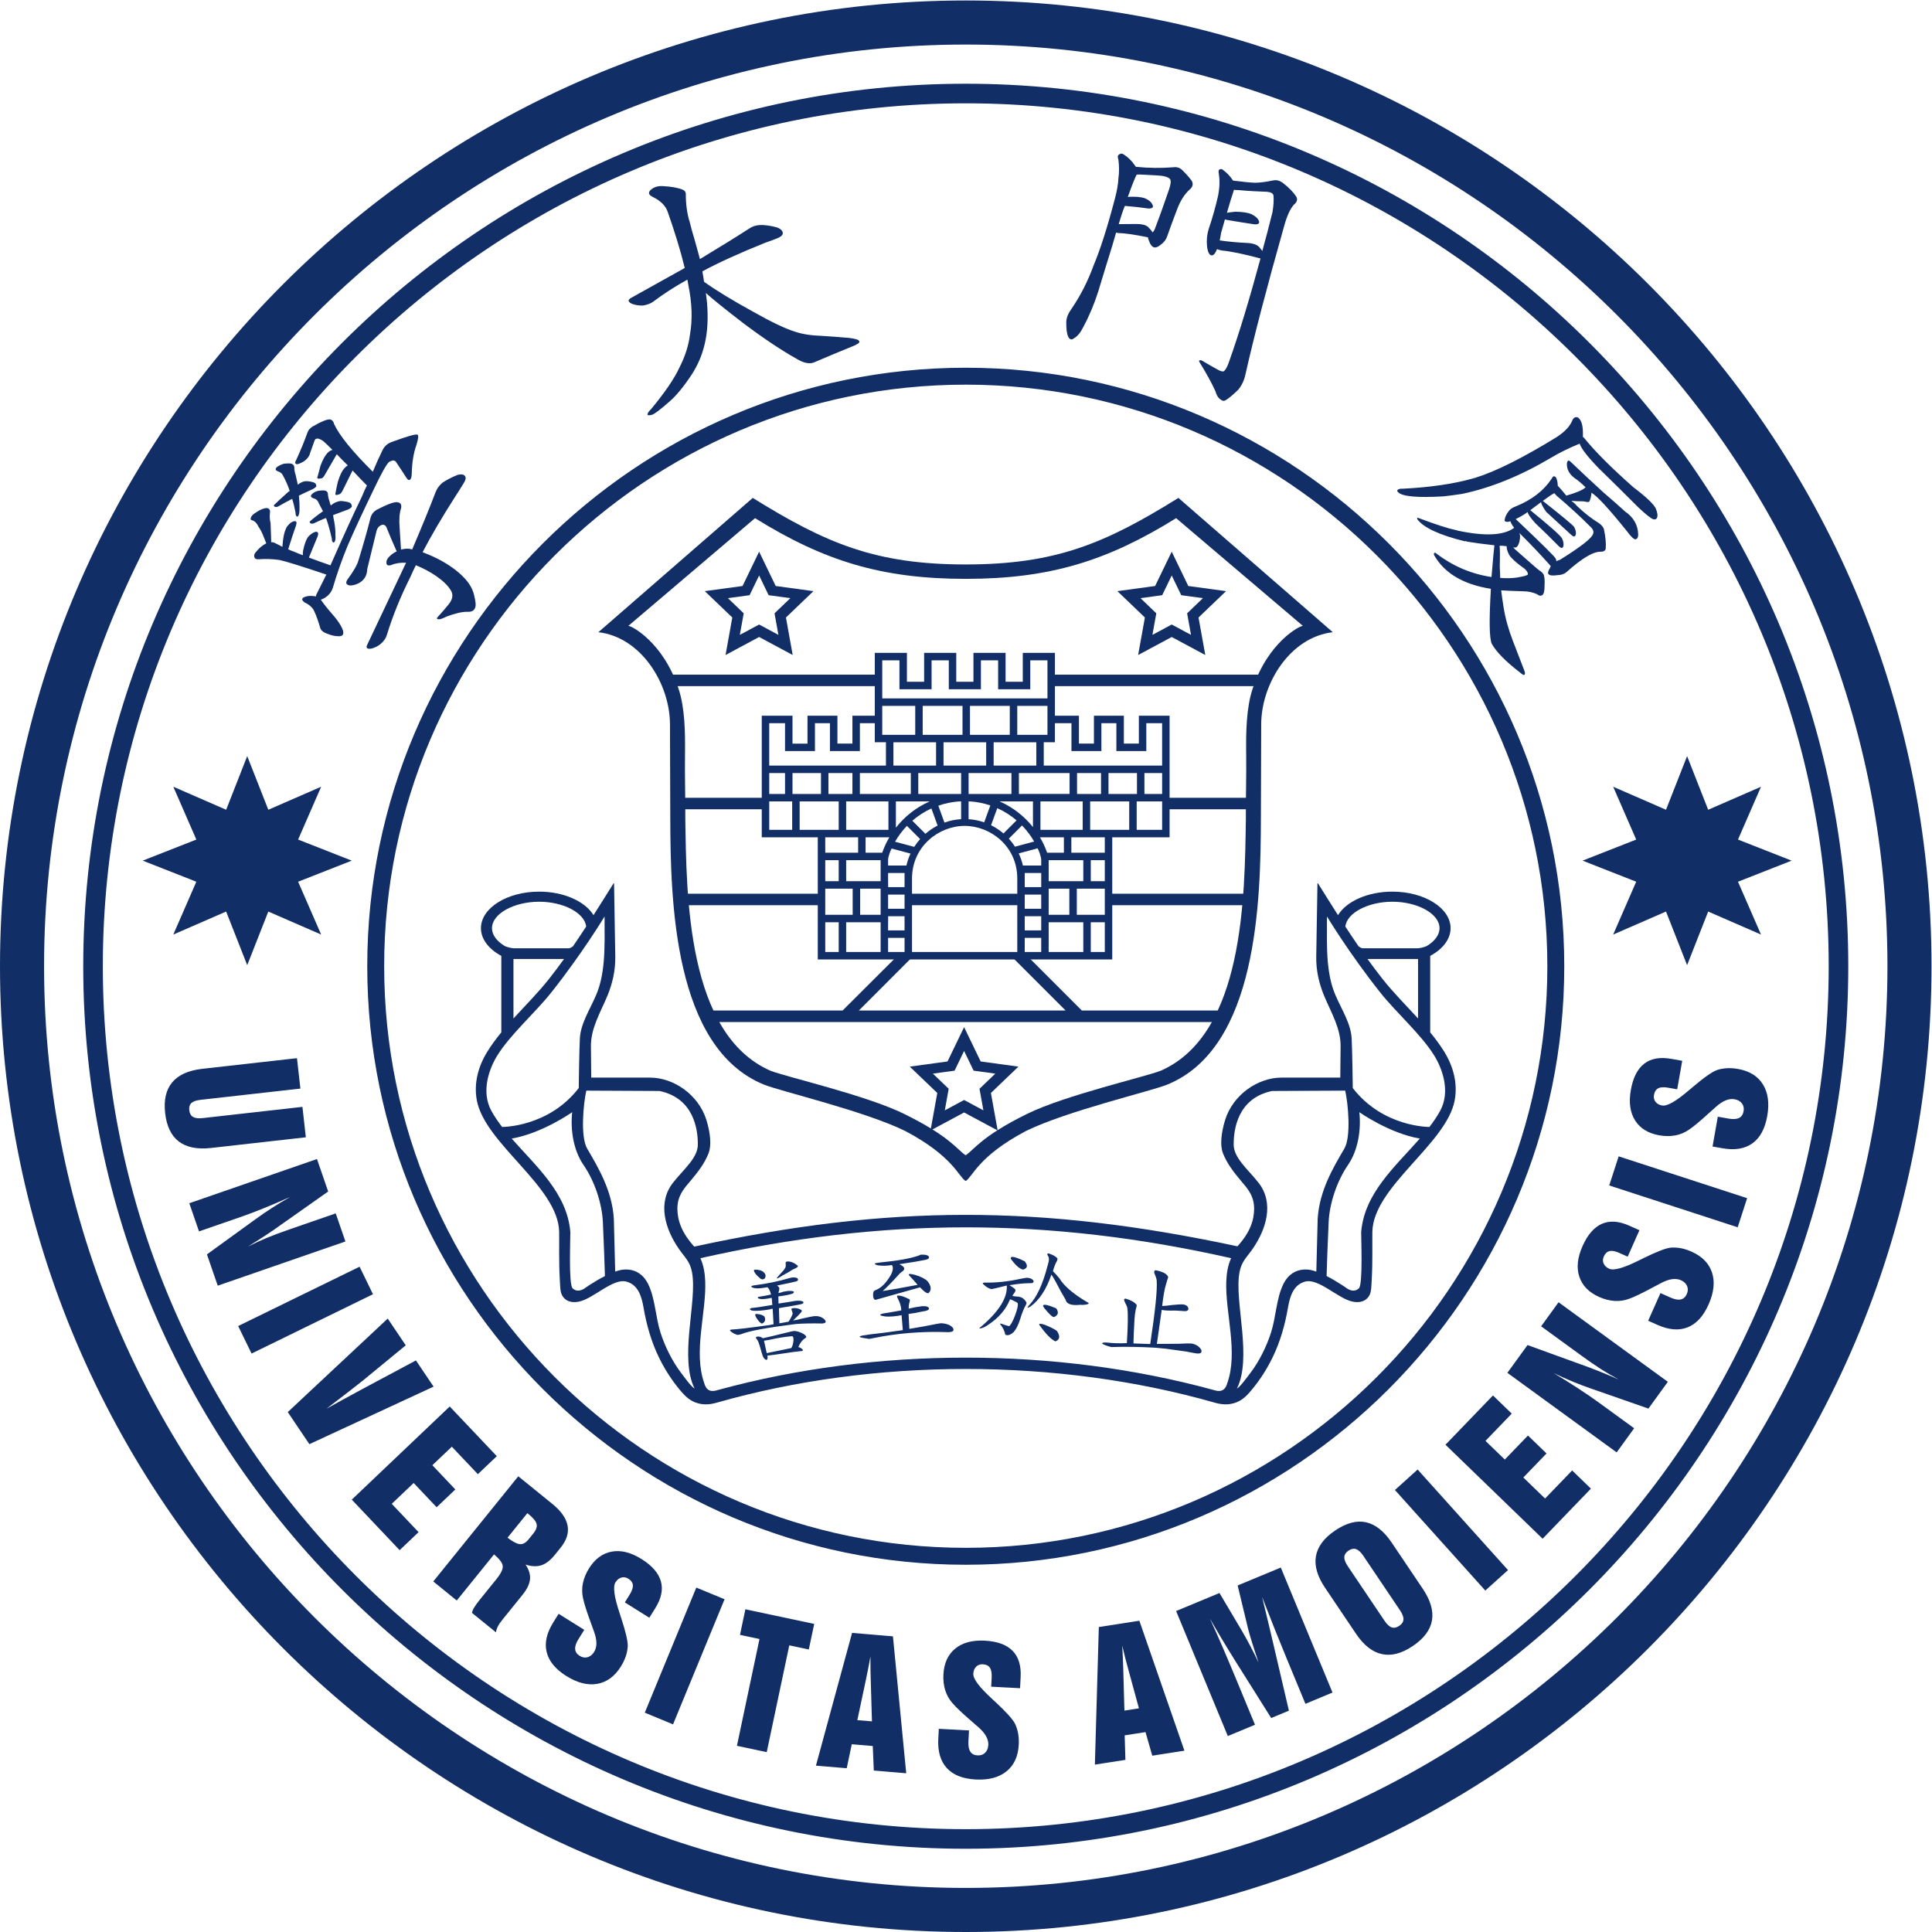
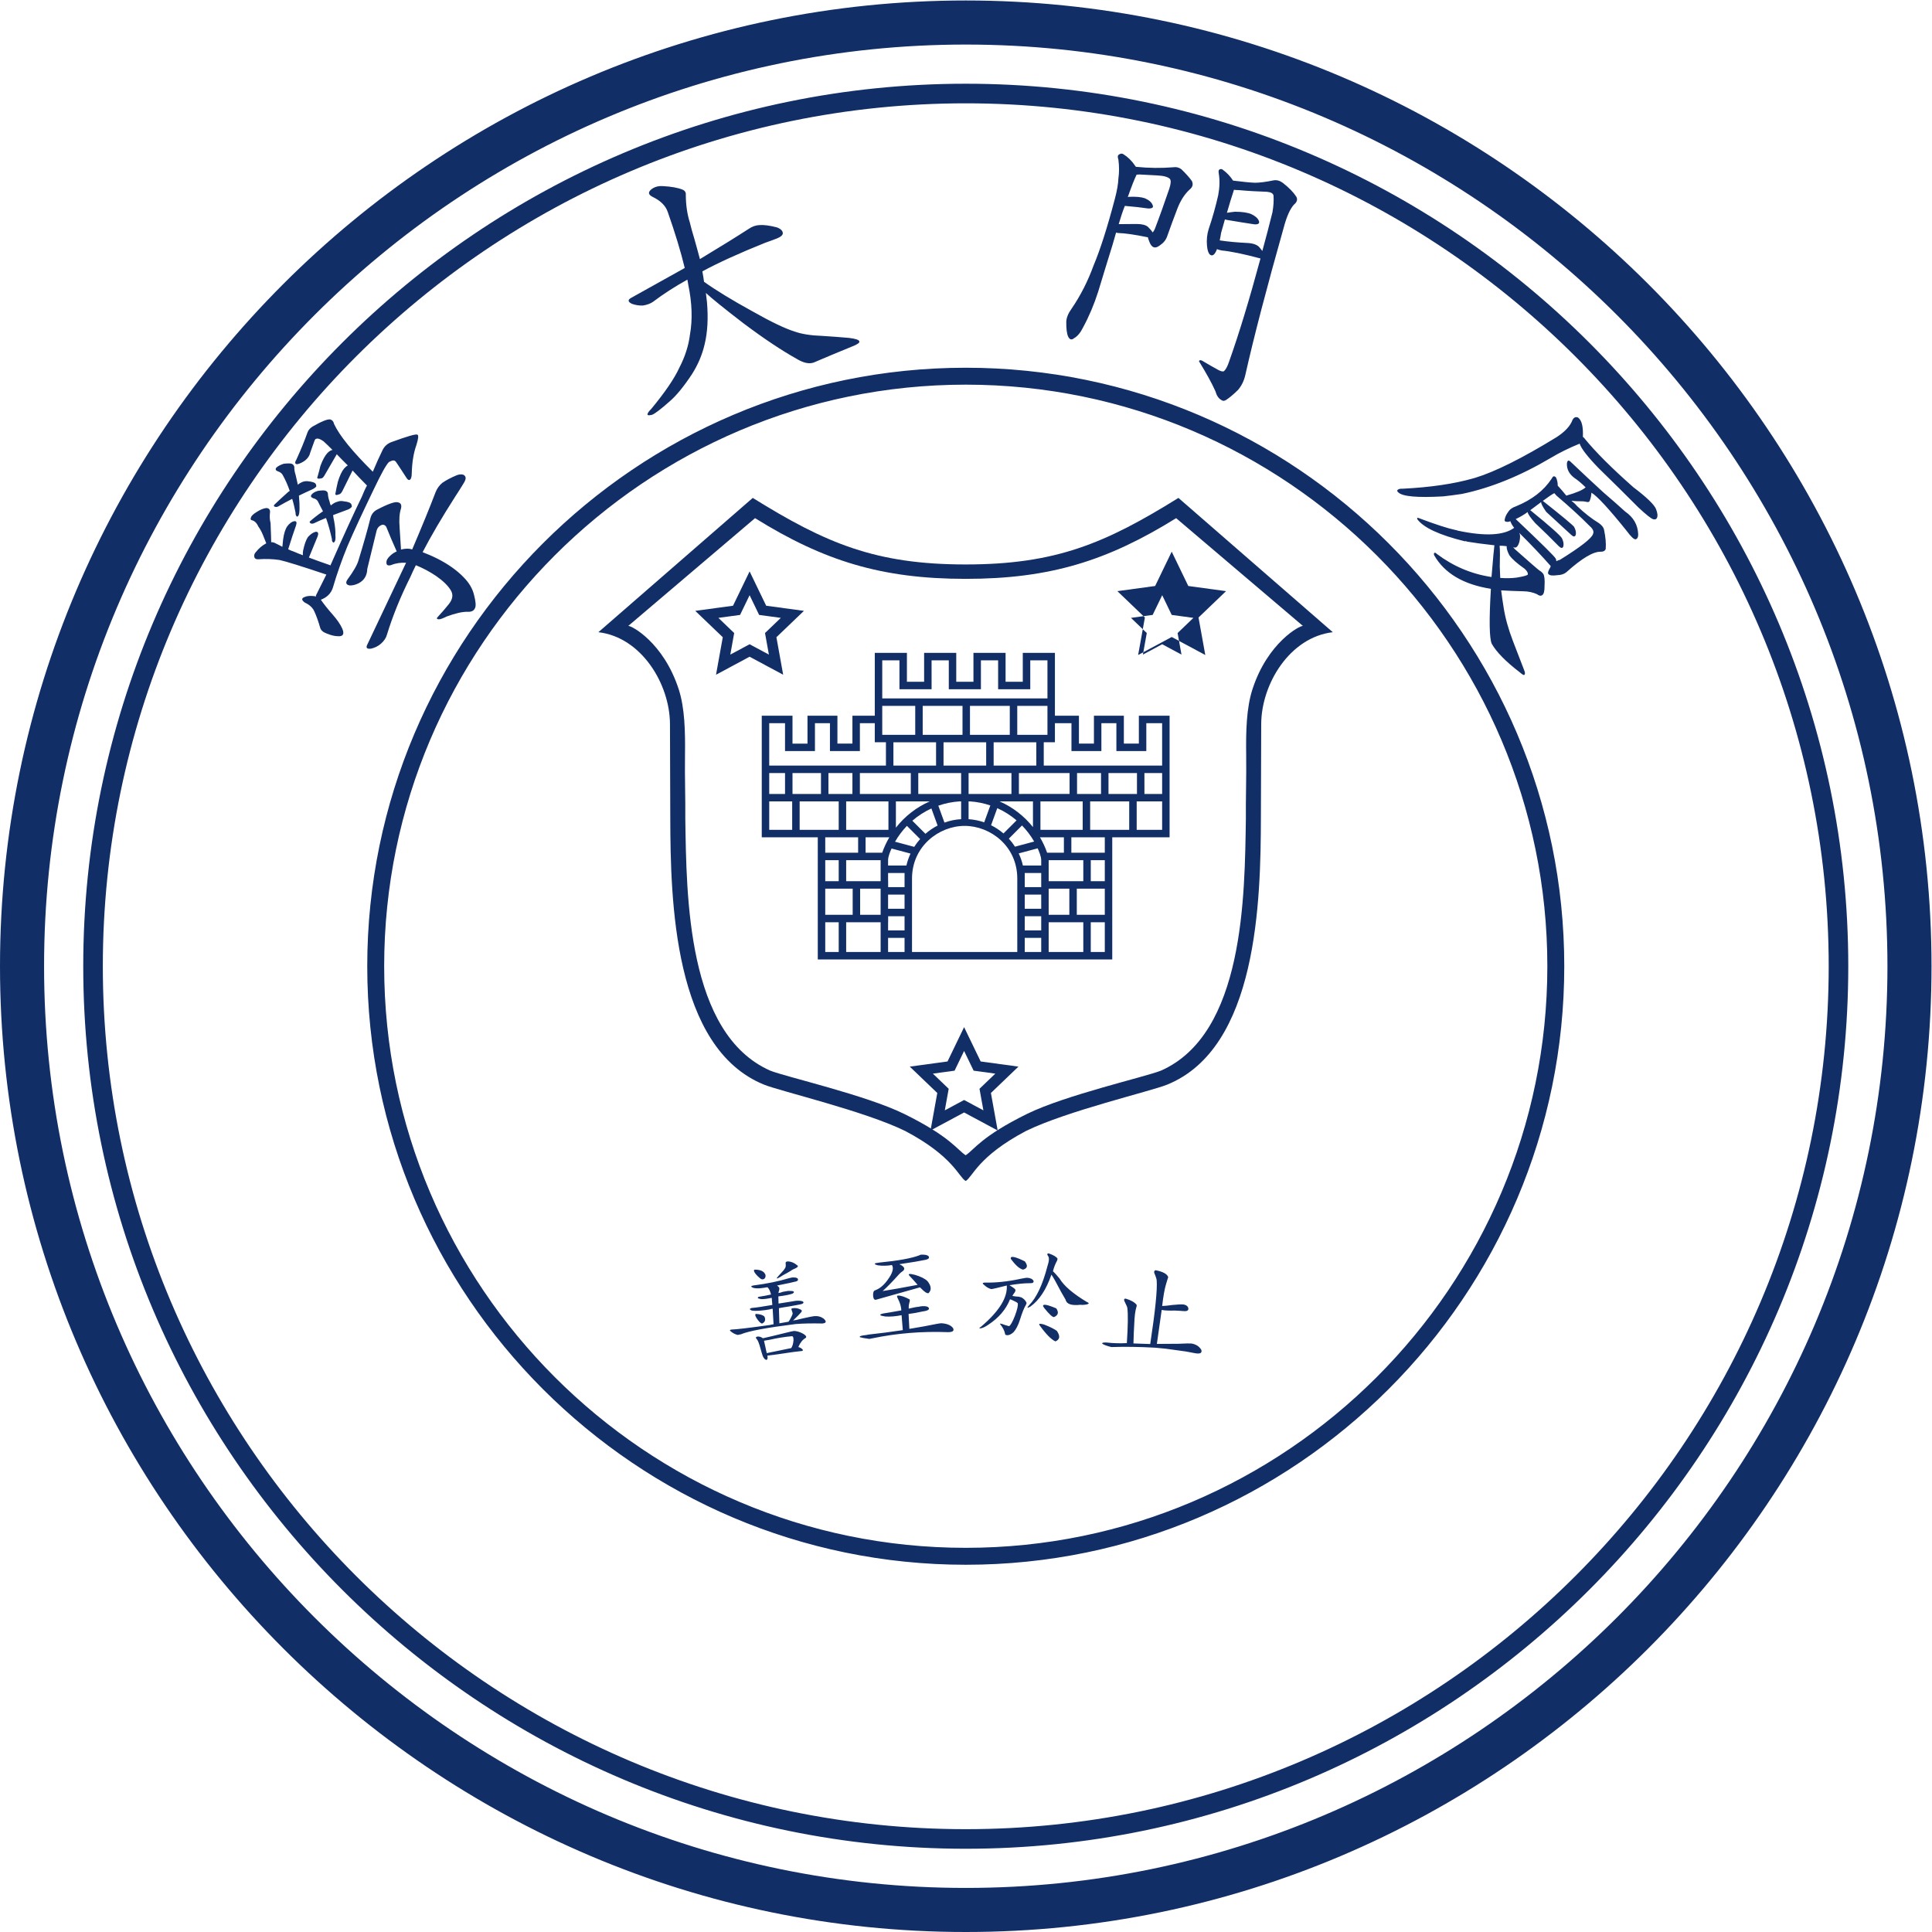
<svg xmlns="http://www.w3.org/2000/svg" version="1.1" id="svg2" width="1066.667" height="1066.667" viewBox="0 0 1066.667 1066.667">
  <defs id="defs6" />
  <g id="g8" transform="matrix(1.333,0,0,-1.333,0,1066.667)">
    <g id="g10">
-       <path d="m 102.395,487.031 8.738,-22.219 21.879,9.536 -9.535,-21.879 22.214,-8.731 -22.214,-8.734 9.535,-21.879 -21.883,9.531 -8.734,-22.211 -8.731,22.215 -21.879,-9.535 9.531,21.883 -22.211,8.73 22.215,8.731 -9.535,21.879 21.883,-9.532 z m 596.371,0 8.734,-22.219 21.879,9.536 -9.531,-21.879 22.211,-8.731 -22.215,-8.734 9.535,-21.879 -21.879,9.531 -8.734,-22.211 -8.731,22.215 -21.883,-9.535 9.536,21.883 -22.215,8.73 22.218,8.731 -9.539,21.879 21.883,-9.532" style="fill:#122e66;fill-opacity:1;fill-rule:evenodd;stroke:none" id="path12" />
      <path d="m 464.363,736.57 c -0.34,-0.035 -0.722,-0.222 -1.082,-0.508 -0.394,-0.339 -0.402,-1.015 -0.062,-1.964 0.363,-2.719 0.359,-5.348 0,-7.875 -0.078,-2.133 -0.547,-4.938 -1.461,-8.379 -3.137,-11.953 -6.098,-21.137 -8.824,-27.621 -2.313,-6.364 -5.344,-12.407 -9.207,-18.032 -1.289,-1.785 -2,-3.531 -2.094,-5.207 -0.043,-2.836 0.211,-4.906 0.762,-6.156 0.621,-1.328 1.453,-1.551 2.476,-0.699 1.391,0.769 2.645,2.269 3.746,4.508 2.5,4.605 4.567,9.562 6.223,14.73 1.949,6.469 3.922,12.856 5.902,19.238 0.524,1.79 1.031,3.567 1.524,5.27 0.293,-0.086 0.582,-0.168 0.953,-0.191 2.613,-0.063 6.699,-0.629 12.254,-1.778 -0.008,-0.293 0.179,-0.863 0.507,-1.652 0.934,-2.664 2.399,-3.238 4.383,-1.711 1.524,1.019 2.539,2.266 3.047,3.742 1.293,3.653 2.688,7.465 4.188,11.367 1.304,3.41 2.972,6.055 5.082,8 1.304,1.032 1.64,2.254 0.949,3.618 -1.043,1.453 -2.504,3.078 -4.317,4.828 -1.023,0.769 -2.14,1.023 -3.363,0.824 -4.992,-0.402 -10.164,-0.356 -15.492,0.191 -0.059,0.078 -0.16,0.239 -0.316,0.442 -1.36,2.019 -2.996,3.621 -4.829,4.761 -0.32,0.215 -0.609,0.293 -0.949,0.254 z m 41.586,-6.41 c -0.203,0.039 -0.414,0.02 -0.637,-0.062 -0.574,-0.149 -0.73,-0.77 -0.507,-1.844 0.449,-2.762 0.359,-5.723 -0.254,-8.953 -1.047,-4.649 -2.356,-9.313 -3.938,-13.965 -0.691,-2.199 -0.918,-4.524 -0.695,-6.984 0.184,-1.762 0.551,-2.934 1.141,-3.555 1.011,-0.828 1.921,-0.274 2.793,1.711 0.062,0.219 0.148,0.363 0.191,0.508 0.488,-0.215 1.152,-0.391 2.031,-0.571 3.457,-0.3 8.824,-1.386 16,-3.3 -4.617,-17.086 -8.957,-31.36 -13.015,-42.731 -0.629,-1.918 -1.336,-3.226 -2.094,-3.937 -0.543,-0.297 -1.477,-0.036 -2.731,0.699 -1.812,0.996 -3.546,1.98 -5.336,3.047 -1.355,0.929 -2.152,1.054 -2.285,0.32 3.008,-4.891 5.289,-9.012 6.793,-12.383 0.481,-1.758 1.293,-2.976 2.414,-3.617 0.633,-0.484 1.321,-0.488 2.094,0.062 1.246,0.809 2.867,2.153 4.828,4.063 1.488,1.73 2.512,3.82 3.047,6.223 3.543,15.777 8.883,36.211 16,61.394 1.184,4.379 2.559,7.418 4.125,9.145 1.324,1.086 1.637,2.238 0.953,3.363 -1.183,1.812 -2.996,3.695 -5.523,5.652 -1.203,0.903 -2.469,1.262 -3.746,1.078 -3.286,-0.675 -5.875,-1 -7.746,-1.015 -2.133,0.082 -5.188,0.379 -9.141,0.89 -1.176,1.825 -2.586,3.286 -4.191,4.446 -0.188,0.172 -0.372,0.277 -0.571,0.316 z m -34.094,-2.222 c 2.836,-0.129 5.262,-0.286 7.235,-0.383 2.84,-0.125 4.637,-0.61 5.461,-1.457 0.511,-0.625 0.437,-1.95 -0.254,-4.067 -2.047,-5.988 -4,-11.5 -5.902,-16.441 -0.262,-0.695 -0.586,-1.242 -1.016,-1.652 -0.356,0.636 -0.988,1.402 -1.906,2.285 -0.918,0.797 -2.457,1.191 -4.633,1.207 -2.621,-0.016 -5.149,-0.051 -7.492,-0.063 0.82,2.852 1.679,5.41 2.539,7.555 3.703,-0.293 6.957,-0.68 9.715,-1.078 1.691,-0.032 2.261,0.465 1.777,1.461 -0.445,1.136 -1.508,2.054 -3.238,2.793 -1.555,0.527 -3.801,0.718 -6.793,0.57 -0.078,-0.055 -0.16,-0.074 -0.254,-0.129 1.59,4.492 2.797,7.586 3.679,9.336 0.317,-0.016 0.692,0.016 1.082,0.063 z m -198.66,-4.825 c -1.355,-0.129 -2.504,-0.593 -3.429,-1.336 -1.477,-1.215 -1.254,-2.25 0.636,-3.172 3.219,-1.554 5.282,-3.621 6.157,-6.16 3.058,-8.715 5.425,-16.472 7.05,-23.238 -6.929,-3.898 -14.293,-7.977 -22.097,-12.316 -1.602,-0.852 -1.52,-1.719 0.254,-2.539 1.433,-0.516 2.953,-0.75 4.507,-0.7 1.778,0.293 3.192,0.817 4.254,1.586 4.192,3.18 8.946,6.239 14.161,9.145 0.144,-0.656 0.285,-1.344 0.378,-2.094 1.586,-7.586 1.809,-14.484 0.7,-20.699 -0.567,-4.512 -2.004,-9.063 -4.379,-13.652 -2.059,-4.504 -5.942,-10.204 -11.684,-17.141 -0.871,-0.867 -1.387,-1.539 -1.461,-1.969 -0.265,-0.633 0.32,-0.789 1.778,-0.445 1.117,0.383 3.628,2.285 7.429,5.652 2.723,2.348 5.77,6.082 9.141,11.172 2.512,3.953 4.258,8.063 5.269,12.445 1.196,4.973 1.532,10.801 0.953,17.461 -0.175,1.207 -0.312,2.442 -0.445,3.746 2.434,-2.25 7.567,-6.421 15.492,-12.507 8.707,-6.547 16.09,-11.407 22.032,-14.731 2.785,-1.703 5.144,-2.266 7.113,-1.586 5.617,2.422 10.949,4.625 15.934,6.664 2.16,0.821 3.175,1.539 2.984,2.098 -0.152,0.676 -1.598,1.129 -4.317,1.457 -3.492,0.297 -7.171,0.59 -11.046,0.828 -4.614,0.145 -8.407,0.742 -11.368,1.777 -3.976,1.231 -9.773,4 -17.394,8.317 -8.555,4.695 -15.285,8.804 -20.192,12.316 -0.187,1.43 -0.429,2.84 -0.695,4.32 6.426,3.485 15.141,7.477 26.094,11.872 1.68,0.578 3.297,1.171 4.824,1.777 1.527,0.609 2.313,1.273 2.414,2.098 -0.027,1.019 -0.844,1.871 -2.476,2.472 -2.864,0.754 -5.262,1.071 -7.176,0.953 -1.629,-0.074 -3.106,-0.621 -4.508,-1.586 -4.894,-3.175 -11.652,-7.367 -20.187,-12.507 -0.774,2.882 -1.543,5.761 -2.352,8.57 -0.754,2.426 -1.359,4.633 -1.84,6.668 -1.047,3.266 -1.621,7.055 -1.652,11.301 0.097,1.062 -0.317,1.785 -1.332,2.222 -1.992,0.809 -4.672,1.278 -8.063,1.461 -0.5,0.024 -1.008,0.039 -1.461,0 z M 511.09,721.59 c 0.531,-0.074 1.199,-0.125 1.969,-0.129 3.921,-0.359 7.82,-0.574 11.746,-0.699 1.656,-0.16 2.523,-0.692 2.664,-1.586 0.144,-1.903 0.027,-4.207 -0.442,-6.922 -1.351,-5.496 -2.773,-10.82 -4.191,-16 -0.336,0.418 -0.742,0.934 -1.207,1.523 -0.926,1.047 -2.531,1.633 -4.887,1.782 -4.203,0.199 -8.062,0.543 -11.554,1.078 0.199,0.953 0.41,2.008 0.57,3.109 0.496,1.719 1.012,3.594 1.586,5.59 0.074,-0.024 0.265,-0.09 0.636,-0.191 4.418,-0.739 8.235,-1.375 11.426,-1.84 1.656,-0.164 2.371,0.3 2.032,1.332 -0.442,1.14 -1.477,2.066 -3.11,2.855 -1.516,0.656 -3.789,1 -6.793,1.016 -1.203,-0.121 -2.305,-0.274 -3.367,-0.442 1.016,3.508 1.965,6.707 2.922,9.524 z m 141.836,-94.16 c -0.621,0.047 -1.145,-0.309 -1.586,-1.078 -0.914,-2.536 -3.121,-4.954 -6.668,-7.239 -14.121,-8.668 -25.367,-14.285 -33.711,-16.824 l -0.891,-0.254 c -7.965,-2.258 -17.675,-3.68 -29.078,-4.254 -0.625,0.043 -1.187,-0.015 -1.652,-0.191 -0.774,-0.32 -0.836,-0.801 -0.188,-1.332 1.782,-1.727 7.973,-2.246 18.602,-1.653 2.422,0.27 5.012,0.602 7.746,1.016 11.934,2.488 24.172,7.457 36.695,14.859 3.684,2.215 7.719,4.188 12.063,5.965 0.707,-2.097 3.351,-5.5 7.937,-10.218 5.387,-5.231 10.871,-10.661 16.446,-16.254 3.238,-3.012 5.254,-4.606 6.093,-4.828 0.746,-0.207 1.246,-0.032 1.524,0.507 0.414,0.813 0.285,2.043 -0.379,3.746 -0.75,1.813 -3.856,4.836 -9.399,9.016 -8.792,7.777 -15.578,14.504 -20.253,20.254 -0.161,0.219 -0.364,0.434 -0.633,0.574 0.191,4.196 -0.442,6.848 -1.969,8 -0.227,0.106 -0.492,0.172 -0.699,0.188 z M 136.82,626.477 c -1.207,0.191 -3.66,-0.813 -7.429,-2.981 -1.032,-0.703 -1.731,-1.476 -2.032,-2.414 -1.234,-3.469 -2.785,-7.27 -4.632,-11.301 -0.754,-1.23 -0.579,-1.824 0.441,-1.843 1.047,0.242 2.105,0.761 3.176,1.523 1.179,0.945 1.906,2.043 2.16,3.305 0.594,1.566 1.176,3.23 1.777,4.949 0.168,0.433 0.364,0.648 0.571,0.699 0.726,0.344 1.781,0.016 3.175,-1.016 1.192,-1.066 2.434,-2.281 3.68,-3.554 -0.695,-0.114 -1.383,-0.555 -2.094,-1.27 -0.98,-1.062 -1.976,-2.808 -2.922,-5.398 -0.363,-1.442 -0.703,-2.895 -1.14,-4.317 -0.434,-0.855 0.094,-1.144 1.648,-0.761 0.422,0.101 0.781,0.5 1.207,1.207 1.957,3.363 3.672,6.297 5.082,8.761 1.321,-1.41 2.871,-2.968 4.571,-4.636 -0.532,-0.282 -1.02,-0.7 -1.524,-1.27 -0.945,-1.105 -1.808,-2.93 -2.605,-5.523 -0.375,-1.614 -0.711,-3.145 -0.953,-4.571 -0.309,-0.953 0.203,-1.117 1.589,-0.57 0.407,0.109 0.868,0.586 1.27,1.395 1.629,3.23 2.988,6.035 4.191,8.445 1.785,-1.965 3.801,-4.027 5.965,-6.223 -0.789,-1.449 -1.476,-3.011 -2.094,-4.57 -3.449,-7.105 -7.675,-16.332 -12.699,-27.746 -0.152,-0.25 -0.246,-0.492 -0.254,-0.762 -3.316,1.149 -6.304,2.192 -9.015,3.238 0.035,0.051 0.066,0.125 0.066,0.125 1.352,3.219 2.524,6.102 3.555,8.637 0.472,1.371 0.195,2 -0.824,1.903 -1.032,-0.247 -2.098,-0.969 -3.176,-2.157 -0.805,-1.168 -1.477,-3.07 -2.031,-5.715 -0.11,-0.722 -0.106,-1.363 -0.063,-1.839 -1.359,0.488 -2.574,1.003 -3.621,1.457 -0.957,0.316 -1.742,0.636 -2.477,1.019 1.192,3.828 2.258,7.09 3.239,9.84 0.437,1.305 0.199,1.91 -0.762,1.777 -1.004,-0.175 -1.949,-0.898 -2.856,-2.093 -0.816,-1.188 -1.375,-2.957 -1.714,-5.399 -0.121,-1.047 -0.243,-2.101 -0.317,-3.109 -1.254,0.672 -2.105,1.121 -2.605,1.332 -0.75,0.461 -1.465,0.648 -2.032,0.57 -0.035,1.68 -0.05,3.149 -0.124,4.317 -0.067,1.183 -0.102,2.371 -0.129,3.621 -0.332,1.328 -0.43,2.722 -0.254,4.191 0.187,1.297 -0.313,1.988 -1.524,2.031 -1.207,-0.14 -2.543,-0.695 -4,-1.652 -1.386,-0.836 -2.187,-1.578 -2.347,-2.285 -0.325,-0.68 -0.094,-1.059 0.695,-1.207 0.957,-0.309 1.766,-1.157 2.351,-2.477 0.762,-1.07 1.368,-2.195 1.903,-3.492 0.426,-1.133 0.89,-2.305 1.398,-3.492 -1.691,-0.899 -3.058,-2.071 -4.191,-3.492 -0.707,-0.711 -0.949,-1.438 -0.762,-2.157 0.172,-0.711 0.781,-1.058 1.906,-0.953 2.836,0.203 5.692,0.114 8.571,-0.316 2.633,-0.57 9.097,-2.582 19.363,-6.031 -1.426,-2.907 -2.828,-5.707 -4.188,-8.383 -0.16,-0.262 -0.183,-0.485 -0.128,-0.699 -0.106,-0.024 -0.25,0.011 -0.446,0.128 -1.793,0.223 -3.195,0.133 -4.187,-0.316 -1.438,-0.516 -1.407,-1.301 0.062,-2.352 0.418,-0.164 0.887,-0.449 1.395,-0.761 1.176,-0.801 2.008,-1.723 2.476,-2.793 0.914,-1.969 1.723,-4.285 2.477,-6.922 0.293,-0.965 1.176,-1.758 2.605,-2.285 1.879,-0.785 3.434,-1.141 4.762,-1.141 2.102,-0.16 2.711,0.883 1.777,3.109 -0.82,1.829 -2.125,3.708 -3.937,5.778 -2.176,2.472 -3.844,4.586 -4.953,6.222 2.496,0.926 4.164,2.563 4.953,4.891 1.691,5.793 3.711,11.52 6.031,17.203 2.715,6.34 6.473,14.375 11.176,24.129 2.859,5.981 4.844,9.59 6.031,10.793 1.192,0.668 2.012,0.844 2.41,0.508 0.305,-0.094 0.676,-0.598 1.207,-1.461 1.133,-1.746 2.332,-3.48 3.493,-5.332 0.566,-0.949 1.046,-1.309 1.523,-1.082 0.531,0.285 0.797,1.121 0.824,2.605 0.121,4.664 0.766,8.582 1.907,11.746 0.824,2.645 1.007,4.126 0.445,4.379 -0.68,0.329 -4.184,-0.683 -10.477,-2.984 -1.769,-0.582 -3.094,-1.68 -3.937,-3.363 -1.395,-2.836 -2.746,-5.867 -4.063,-9.016 -8.519,8.449 -13.871,15.039 -16.062,19.809 -0.188,0.984 -0.711,1.59 -1.524,1.84 z m 512.676,-17.079 c -0.246,-0.121 -0.414,-0.523 -0.508,-1.14 -0.109,-2.363 0.914,-4.34 3.047,-5.969 1.504,-1.004 3.094,-2.336 4.699,-3.937 -1.187,-1.133 -3.886,-2.247 -8,-3.43 -1.183,1.492 -2.339,2.828 -3.554,4.129 0.023,1.113 -0.207,2.203 -0.633,3.238 -0.231,0.422 -0.59,0.656 -1.082,0.633 -0.258,-0.106 -0.551,-0.473 -0.824,-1.016 -3.266,-4.949 -8.172,-8.726 -14.793,-11.426 -1.282,-0.441 -2.254,-1.058 -2.856,-1.843 -1.031,-1.352 -1.59,-2.508 -1.715,-3.364 -0.265,-0.789 0.02,-1.175 0.887,-1.207 0.383,-0.058 0.879,0.039 1.398,0.254 0.305,-0.871 0.805,-1.789 1.586,-2.73 -4.316,-3.192 -12.148,-3.57 -23.492,-1.145 -0.176,0.125 -0.386,0.203 -0.633,0.192 -3.296,0.687 -8.457,2.359 -15.492,5.015 -0.5,0.223 -0.668,0.051 -0.508,-0.507 2.586,-3.497 9.141,-6.543 19.684,-9.141 0.258,0.105 0.574,0.062 0.887,-0.129 2.89,-0.48 6.679,-1.016 11.363,-1.523 -0.141,-0.95 -0.566,-5.321 -1.203,-13.141 -8.27,1.238 -15.813,4.43 -22.668,9.586 -0.418,0.449 -0.742,0.582 -1.016,0.379 -0.218,-0.16 -0.234,-0.488 -0.062,-0.949 4.269,-7.489 12.101,-12.102 23.492,-13.907 -0.781,-12.996 -0.652,-20.597 0.379,-22.793 1.922,-3.398 5.781,-7.339 11.621,-11.808 0.945,-0.824 1.516,-1.188 1.777,-1.082 0.422,0.23 0.45,0.863 0.063,1.843 -1.469,3.813 -3.016,7.856 -4.699,12.192 -1.922,4.996 -3.207,9.64 -3.871,13.965 -0.379,2.34 -0.735,4.722 -1.016,7.047 2.648,-0.153 5.703,-0.301 9.141,-0.379 2.039,-0.016 3.941,-0.407 5.714,-1.207 0.825,-0.657 1.508,-0.793 2.094,-0.446 0.695,0.43 1.043,1.657 1.016,3.746 0.156,2.649 -0.035,4.332 -0.508,5.082 -0.402,0.547 -0.934,1.059 -1.649,1.458 -0.703,0.496 -4.089,3.453 -10.222,8.89 -0.242,0.328 -0.473,0.606 -0.637,0.824 1.109,-0.699 1.992,0.016 2.606,2.16 0.418,1.833 0.355,3.09 -0.129,3.747 5.035,-4.981 9.386,-9.582 13.078,-13.778 -0.012,-0.093 -0.043,-0.277 -0.125,-0.508 -0.906,-1.515 -1.164,-2.453 -0.824,-2.793 0.484,-0.656 1.695,-0.792 3.679,-0.507 1.563,0.054 2.805,0.422 3.746,1.203 6.399,5.746 11.125,8.586 14.223,8.508 1.113,-0.02 1.832,0.359 2.094,1.144 0.191,2.254 -0.039,4.938 -0.696,8 -0.199,0.953 -0.929,1.867 -2.16,2.731 -2.894,1.746 -5.91,4.105 -9.015,7.046 -0.7,0.833 -1.446,1.532 -2.285,2.094 0.257,0.11 0.562,0.098 0.886,0 0.91,-0.086 1.977,-0.129 3.239,-0.125 0.492,0.024 1.136,-0.035 1.843,-0.191 0.977,-0.293 1.496,-0.071 1.649,0.637 0.304,0.73 0.531,1.765 0.636,3.109 2.368,-1.375 7.207,-6.633 14.54,-15.746 1.816,-2.457 3.05,-3.645 3.746,-3.555 0.707,0.188 1.097,0.863 1.078,2.031 -0.137,3.957 -1.961,7.102 -5.395,9.461 -2.351,2.149 -5.355,4.813 -9.015,7.938 -4.188,3.832 -8.704,8.031 -13.59,12.695 -0.403,0.379 -0.766,0.567 -1.016,0.445 z m -529.883,-1.14 c -0.543,0.004 -1.246,-0.028 -2.093,-0.129 -1.418,-0.457 -2.43,-1.02 -3.047,-1.586 -0.535,-0.731 -0.321,-1.238 0.695,-1.59 0.879,-0.289 1.531,-0.781 1.906,-1.457 1.168,-2.101 2.137,-4.285 2.922,-6.605 -0.172,-0.141 -0.41,-0.325 -0.699,-0.508 -2.512,-2.242 -4.387,-3.977 -5.652,-5.207 -0.305,-0.352 -0.286,-0.66 0.128,-0.824 0.485,-0.204 1.004,-0.164 1.524,0.128 1.769,1.032 3.695,2.075 5.715,3.11 0.547,-1.727 1,-3.633 1.394,-5.715 -0.004,-0.602 0.067,-0.996 0.254,-1.27 0.285,-0.527 0.606,-0.507 0.953,0.063 0.27,0.445 0.449,1.41 0.446,2.984 0.035,1.391 -0.059,3.129 -0.254,5.27 1.504,0.742 3.23,1.558 5.14,2.414 0.848,0.359 1.489,0.777 1.969,1.269 0.16,0.258 0.102,0.696 -0.187,1.207 -0.286,0.532 -1.403,0.887 -3.305,1.079 -1,0.093 -1.93,-0.118 -2.731,-0.571 -0.496,-0.234 -0.941,-0.5 -1.332,-0.89 -0.3,1.238 -0.601,2.527 -0.886,3.937 -0.45,1.395 -0.629,2.528 -0.575,3.367 -0.089,0.688 -0.492,1.18 -1.14,1.395 -0.242,0.101 -0.598,0.125 -1.145,0.129 z m 70.856,-4.574 c -0.348,-0.047 -0.731,-0.11 -1.145,-0.254 -2.574,-1.055 -4.633,-2.168 -6.156,-3.239 -1.262,-1.07 -2.195,-2.367 -2.793,-3.933 -2.297,-6.055 -5.527,-13.938 -9.652,-23.621 -0.301,0.093 -0.637,0.175 -1.016,0.254 -1.246,0.129 -2.441,0.023 -3.617,-0.317 -0.199,2.84 -0.399,5.836 -0.574,9.016 -0.282,3.406 -0.071,6.101 0.574,8 0.344,1.453 -0.063,2.289 -1.207,2.539 -1.156,0.433 -4.106,-0.59 -8.891,-3.109 -1.336,-0.754 -2.222,-1.946 -2.601,-3.555 -1.157,-4.664 -2.782,-10.387 -4.891,-17.27 -0.508,-1.867 -2.016,-4.55 -4.57,-8 -0.922,-1.375 -0.61,-2.172 0.89,-2.476 1.086,-0.055 2.309,0.222 3.68,0.886 2.336,1.211 3.539,3.215 3.621,5.969 0.414,1.68 1.691,6.946 3.871,15.871 0.27,0.989 0.848,1.731 1.715,2.16 0.91,0.5 1.691,0.27 2.285,-0.632 1.262,-3.125 2.668,-6.528 4.32,-10.161 -0.832,-0.371 -1.679,-0.863 -2.476,-1.585 -1.27,-1.094 -1.832,-2.079 -1.777,-2.985 -0.055,-1.121 0.586,-1.472 1.964,-1.082 1.875,0.789 3.942,1.07 6.161,0.953 -4.95,-10.41 -10.274,-21.64 -16,-33.777 -0.793,-1.445 -0.243,-2.055 1.589,-1.777 1.551,0.379 2.883,1.046 3.997,2.031 1.3,1.137 2.125,2.394 2.476,3.683 2.399,7.836 5.637,15.805 9.715,23.938 0.664,1.523 1.41,3.152 2.285,4.887 3.02,-1.231 5.84,-2.739 8.445,-4.508 2.821,-1.965 4.864,-3.957 6.032,-5.902 1.097,-1.817 0.777,-3.743 -0.891,-5.782 -1.477,-1.832 -2.922,-3.531 -4.441,-5.14 -0.668,-0.653 -0.567,-1.047 0.379,-1.078 0.593,-0.024 1.656,0.382 3.175,1.14 3.75,1.399 6.672,2.051 8.825,1.969 1.535,-0.059 2.562,0.457 2.984,1.586 0.441,0.879 0.293,2.719 -0.445,5.523 -0.625,2.582 -2.079,4.981 -4.317,7.239 -2.629,2.726 -6.191,5.304 -10.73,7.621 -2.289,1.144 -4.364,2.019 -6.223,2.73 3.445,6.652 7.953,14.34 13.523,23.047 1.239,1.875 2.36,3.676 3.368,5.332 0.882,1.305 1.132,2.309 0.761,2.984 -0.421,0.715 -1.183,0.969 -2.222,0.825 z m -56.824,-6.602 c -0.516,-0.016 -1.184,-0.062 -1.969,-0.191 -1.281,-0.364 -2.168,-0.918 -2.664,-1.586 -0.457,-0.602 -0.223,-1.082 0.699,-1.461 0.93,-0.207 1.59,-0.656 1.965,-1.332 0.644,-1.266 1.312,-2.617 2.097,-4.067 -2.414,-1.672 -4.183,-3.086 -5.398,-4.187 -0.199,-0.215 -0.164,-0.457 0.191,-0.762 0.442,-0.269 0.942,-0.254 1.524,0 1.508,0.738 3.148,1.445 4.89,2.156 0.024,-0.105 0.098,-0.234 0.188,-0.379 0.863,-2.457 1.605,-5.214 2.285,-8.253 -0.004,-0.606 0.098,-1.047 0.32,-1.27 0.266,-0.414 0.567,-0.336 0.887,0.188 0.27,0.445 0.383,1.351 0.254,2.73 0.07,1.551 -0.125,3.402 -0.508,5.652 -0.187,0.719 -0.324,1.59 -0.445,2.539 1.707,0.621 3.555,1.34 5.59,2.094 0.961,0.293 1.676,0.738 2.094,1.274 0.148,0.242 0.093,0.585 -0.125,1.078 -0.231,0.652 -1.274,1.078 -3.176,1.269 -0.918,0.223 -1.856,0.145 -2.793,-0.254 -0.731,-0.16 -1.547,-0.675 -2.539,-1.461 -0.246,0.485 -0.41,1.012 -0.508,1.586 -0.481,1.352 -0.695,2.489 -0.699,3.367 -0.141,0.626 -0.504,0.989 -1.016,1.141 -0.242,0.102 -0.629,0.145 -1.144,0.129 z m 510.14,-1.144 c 0.242,-0.325 0.551,-0.672 0.887,-1.016 5.473,-4.656 10.043,-8.863 13.715,-12.57 1.418,-1.231 1.89,-2.321 1.394,-3.364 -0.554,-1.765 -5.144,-5.343 -13.711,-10.668 -0.449,-0.078 -0.929,-0.261 -1.461,-0.57 0,0.34 -0.066,0.711 -0.254,1.078 -0.32,0.777 -5.851,6.227 -16.57,16.383 1.879,0.883 3.531,1.867 4.949,2.918 0.039,-0.734 1.078,-2.274 3.114,-4.57 3.66,-3.461 6.894,-6.625 9.714,-9.524 0.93,-0.918 1.543,-1.027 1.903,-0.254 0.293,0.977 0.121,2.121 -0.508,3.43 -0.562,1.101 -4.91,5.008 -13.141,11.68 1.473,1.089 2.977,2.234 4.508,3.367 -0.086,-0.57 0.614,-1.949 2.094,-4.067 3.891,-3.543 7.301,-6.679 10.285,-9.457 0.934,-0.918 1.586,-0.953 1.906,-0.129 0.289,0.977 0.047,2.098 -0.636,3.368 -0.606,0.816 -4.879,4.375 -12.825,10.664 -0.039,0.054 -0.093,0.051 -0.191,0.062 2.297,1.699 3.887,2.797 4.828,3.239 z M 621.117,574.16 c 0.828,0.024 1.781,-0.019 2.922,-0.187 -0.09,-0.911 0.285,-2.157 1.078,-3.684 1.078,-1.57 3.184,-3.43 6.348,-5.652 0.988,-0.875 1.433,-1.684 1.336,-2.348 -0.059,-0.379 -1.613,-0.824 -4.699,-1.332 -2.082,-0.273 -4.329,-0.293 -6.731,-0.129 -0.059,1.563 -0.133,3.137 -0.191,4.699 0.109,3.965 0.101,6.813 -0.063,8.633 z" style="fill:#122e66;fill-opacity:1;fill-rule:evenodd;stroke:none" id="path14" />
-       <path d="m 669.594,198.648 -45.262,32.946 8.344,11.508 22.195,-8.055 c 2.469,-0.859 4.977,-1.809 7.516,-2.828 2.551,-1.024 5.222,-2.149 8.023,-3.364 -2.48,1.336 -4.918,2.758 -7.293,4.27 -2.375,1.512 -5.047,3.359 -8.035,5.531 l -16.773,12.211 7.218,9.957 45.262,-32.945 -8.039,-11.09 -23.734,8.281 c -2.485,0.856 -5.012,1.813 -7.575,2.868 -2.546,1.05 -5.179,2.23 -7.89,3.527 3.601,-2.16 6.953,-4.266 10.074,-6.293 3.109,-2.02 5.953,-3.977 8.523,-5.848 l 14.688,-10.687 z m 39.715,126.688 2.175,12.352 4.469,-0.79 c 1.859,-0.328 3.293,-0.242 4.317,0.27 1.023,0.496 1.66,1.437 1.898,2.801 0.223,1.265 -0.012,2.34 -0.703,3.242 -0.707,0.894 -1.707,1.461 -3.039,1.695 -1.156,0.207 -2.379,0.055 -3.633,-0.445 -1.273,-0.512 -2.609,-1.375 -3.992,-2.613 -0.633,-0.539 -1.547,-1.352 -2.719,-2.434 -3.828,-3.492 -6.68,-5.871 -8.566,-7.129 -1.711,-1.183 -3.602,-1.965 -5.68,-2.355 -2.078,-0.375 -4.262,-0.371 -6.578,0.039 -4.61,0.816 -7.946,2.871 -10.028,6.168 -2.082,3.293 -2.664,7.492 -1.765,12.605 0.898,5.102 2.738,8.719 5.535,10.891 2.793,2.172 6.527,2.84 11.219,2.012 l 4.527,-0.801 -2.078,-11.809 -3.797,0.668 c -1.766,0.313 -3.109,0.231 -4.062,-0.25 -0.938,-0.488 -1.524,-1.402 -1.758,-2.746 -0.196,-1.094 0.015,-2.055 0.64,-2.855 0.618,-0.805 1.543,-1.313 2.774,-1.528 2.058,-0.363 5.812,1.793 11.258,6.481 l 0.359,0.281 0.934,0.805 c 4.859,4.117 8.25,6.488 10.156,7.121 1.281,0.429 2.644,0.672 4.105,0.758 1.457,0.078 2.973,-0.028 4.567,-0.309 4.75,-0.84 8.183,-2.957 10.32,-6.383 2.133,-3.422 2.734,-7.793 1.797,-13.109 -0.926,-5.274 -2.977,-9.047 -6.129,-11.309 -3.156,-2.273 -7.293,-2.953 -12.394,-2.051 z m 10.41,-33.453 -53.207,17.32 3.91,12.055 53.207,-17.32 z m -37.074,-38.711 5.093,11.457 4.145,-1.852 c 1.726,-0.769 3.14,-1.031 4.258,-0.785 1.105,0.235 1.953,0.992 2.515,2.258 0.52,1.176 0.551,2.273 0.098,3.316 -0.469,1.039 -1.301,1.832 -2.531,2.383 -1.078,0.477 -2.297,0.629 -3.641,0.449 -1.355,-0.187 -2.863,-0.703 -4.508,-1.57 -0.738,-0.367 -1.816,-0.937 -3.219,-1.703 -4.558,-2.461 -7.898,-4.074 -10.039,-4.84 -1.945,-0.734 -3.961,-1.031 -6.074,-0.906 -2.105,0.137 -4.226,0.672 -6.379,1.629 -4.273,1.91 -7.015,4.711 -8.238,8.414 -1.223,3.703 -0.777,7.922 1.332,12.66 2.102,4.734 4.766,7.797 8,9.227 3.234,1.429 7.02,1.171 11.375,-0.766 l 4.195,-1.875 -4.867,-10.957 -3.519,1.57 c -1.637,0.731 -2.965,0.981 -4.004,0.739 -1.028,-0.247 -1.821,-0.989 -2.371,-2.239 -0.454,-1.011 -0.477,-1.996 -0.063,-2.922 0.399,-0.929 1.176,-1.648 2.317,-2.152 1.914,-0.855 6.074,0.328 12.488,3.555 l 0.418,0.187 1.101,0.555 c 5.707,2.816 9.571,4.297 11.575,4.453 1.347,0.102 2.73,0.004 4.168,-0.262 1.429,-0.281 2.878,-0.75 4.355,-1.41 4.402,-1.965 7.227,-4.855 8.473,-8.695 1.242,-3.832 0.769,-8.219 -1.422,-13.156 -2.172,-4.891 -5.074,-8.055 -8.68,-9.485 -3.609,-1.441 -7.785,-1.094 -12.519,1.012 z m -43.711,-90.285 -40.246,38.933 19.671,20.41 7.782,-7.527 -10.883,-11.289 8.004,-7.734 9.597,9.957 7.68,-7.43 -9.601,-9.961 9.003,-8.711 11.211,11.629 7.782,-7.527 z m -23.746,-21.473 -37.434,41.652 9.406,8.485 37.434,-41.653 z m -56.934,10.051 15.172,-22.527 c 1.015,-1.512 2.004,-2.434 2.98,-2.774 0.969,-0.332 2,-0.121 3.133,0.641 1.121,0.754 1.695,1.636 1.75,2.66 0.047,1.031 -0.437,2.293 -1.453,3.805 l -15.168,22.531 c -1.016,1.508 -2.02,2.437 -2.996,2.777 -0.981,0.332 -2.035,0.129 -3.164,-0.633 -1.094,-0.742 -1.66,-1.629 -1.711,-2.66 -0.047,-1.031 0.441,-2.305 1.457,-3.82 z m -9.461,-8.863 c -3.199,4.757 -4.453,9.117 -3.75,13.082 0.711,3.968 3.352,7.5 7.926,10.586 4.621,3.128 8.879,4.273 12.769,3.441 3.887,-0.832 7.453,-3.649 10.684,-8.441 l 12.859,-19.102 c 3.215,-4.777 4.492,-9.148 3.813,-13.113 -0.684,-3.965 -3.324,-7.493 -7.934,-10.606 -4.555,-3.078 -8.812,-4.199 -12.765,-3.355 -3.954,0.847 -7.54,3.648 -10.743,8.406 z m -40.25,-61.442 -21.418,51.778 17.961,7.46 9.16,-15.437 c 1.141,-1.941 2.285,-4 3.442,-6.188 1.144,-2.187 2.347,-4.578 3.597,-7.168 -1.055,3.125 -1.949,5.899 -2.707,8.309 -0.75,2.43 -1.301,4.297 -1.625,5.625 l -4.34,17.984 17.871,7.422 21.418,-51.773 -11.218,-4.664 -7.836,18.945 c -1.637,3.957 -3.305,8.047 -4.993,12.281 -1.687,4.227 -3.386,8.582 -5.117,13.043 1.168,-4.769 2.125,-8.773 2.895,-12.004 0.773,-3.23 1.269,-5.308 1.472,-6.234 l 6.739,-28.871 -7.336,-3.047 -15.11,24.031 c -2.132,3.414 -4.015,6.512 -5.664,9.266 -1.632,2.742 -3.183,5.379 -4.621,7.914 1.778,-3.871 3.524,-7.812 5.266,-11.836 1.734,-4.019 3.57,-8.359 5.5,-13.023 l 7.918,-19.141 z m -55.063,-11.836 1.633,56.977 16.789,2.617 18.66,-53.816 -13.312,-2.075 -2.801,9.766 -8.625,-1.348 0.297,-10.152 z m 12.235,22.375 6.012,0.938 -4.543,16.621 c -0.317,1.109 -0.629,2.297 -0.954,3.57 -0.328,1.27 -0.804,3.203 -1.429,5.785 0.094,-1.508 0.168,-3.078 0.246,-4.707 0.066,-1.633 0.121,-3.297 0.187,-5.023 z m -76.871,-7.547 12.5,-0.656 -0.239,-4.539 c -0.101,-1.891 0.165,-3.309 0.79,-4.262 0.617,-0.957 1.628,-1.476 3.007,-1.547 1.282,-0.07 2.313,0.297 3.125,1.098 0.805,0.813 1.243,1.875 1.313,3.223 0.062,1.176 -0.238,2.371 -0.887,3.562 -0.66,1.203 -1.676,2.43 -3.074,3.657 -0.609,0.558 -1.524,1.367 -2.742,2.398 -3.926,3.383 -6.629,5.93 -8.11,7.656 -1.379,1.555 -2.375,3.336 -3.023,5.356 -0.621,2.019 -0.887,4.195 -0.762,6.547 0.246,4.683 1.875,8.253 4.891,10.726 3.004,2.469 7.097,3.563 12.269,3.289 5.164,-0.269 8.977,-1.66 11.469,-4.176 2.488,-2.515 3.609,-6.148 3.356,-10.91 l -0.239,-4.601 -11.953,0.629 0.199,3.851 c 0.094,1.797 -0.148,3.133 -0.746,4.012 -0.593,0.871 -1.574,1.344 -2.933,1.418 -1.106,0.058 -2.032,-0.27 -2.746,-0.992 -0.727,-0.707 -1.114,-1.692 -1.184,-2.938 -0.105,-2.098 2.488,-5.562 7.797,-10.41 l 0.32,-0.32 0.914,-0.832 c 4.668,-4.332 7.434,-7.411 8.293,-9.231 0.578,-1.219 0.985,-2.551 1.25,-3.988 0.254,-1.438 0.336,-2.961 0.254,-4.582 -0.254,-4.82 -1.937,-8.496 -5.066,-11.039 -3.133,-2.539 -7.387,-3.668 -12.774,-3.387 -5.336,0.281 -9.324,1.856 -11.945,4.719 -2.637,2.859 -3.816,6.894 -3.547,12.074 z m -50.899,-15.254 14.969,54.985 16.926,-1.43 5.5,-56.707 -13.426,1.129 -0.426,10.152 -8.699,0.735 -2.094,-9.938 z m 17.149,18.848 6.054,-0.504 -0.507,17.223 c -0.047,1.152 -0.075,2.383 -0.094,3.695 -0.016,1.313 -0.027,3.305 -0.024,5.961 -0.265,-1.484 -0.558,-3.027 -0.863,-4.633 -0.324,-1.601 -0.66,-3.234 -1,-4.926 z m -49.871,-10.629 9.343,44.235 -8.078,1.718 2.235,10.594 28.507,-6.055 -2.242,-10.597 -8.078,1.718 -9.344,-44.234 z m -38.161,13.727 21.336,51.812 11.7,-4.84 -21.336,-51.812 z m -35.687,40.945 10.617,-6.641 -2.406,-3.859 c -1,-1.605 -1.453,-2.969 -1.367,-4.109 0.074,-1.137 0.707,-2.078 1.883,-2.813 1.086,-0.683 2.168,-0.863 3.261,-0.558 1.09,0.32 1.992,1.035 2.707,2.183 0.625,0.996 0.942,2.192 0.95,3.543 0.007,1.375 -0.297,2.942 -0.922,4.692 -0.262,0.785 -0.672,1.937 -1.239,3.433 -1.797,4.863 -2.925,8.402 -3.386,10.633 -0.453,2.027 -0.465,4.074 -0.047,6.152 0.426,2.071 1.25,4.098 2.5,6.098 2.476,3.977 5.633,6.305 9.461,7.004 3.824,0.699 7.937,-0.332 12.328,-3.082 4.383,-2.742 7.043,-5.813 8.008,-9.223 0.965,-3.406 0.179,-7.129 -2.344,-11.172 l -2.438,-3.91 -10.148,6.356 2.039,3.273 c 0.949,1.523 1.383,2.813 1.289,3.871 -0.101,1.055 -0.723,1.942 -1.879,2.664 -0.941,0.586 -1.91,0.754 -2.887,0.469 -0.972,-0.266 -1.785,-0.938 -2.453,-2 -1.105,-1.777 -0.515,-6.066 1.782,-12.887 l 0.125,-0.437 0.394,-1.168 c 1.992,-6.059 2.918,-10.094 2.793,-12.106 -0.086,-1.347 -0.375,-2.707 -0.84,-4.097 -0.476,-1.379 -1.14,-2.754 -1.996,-4.125 -2.555,-4.098 -5.808,-6.493 -9.773,-7.196 -3.965,-0.699 -8.239,0.379 -12.809,3.239 -4.531,2.839 -7.254,6.156 -8.164,9.929 -0.93,3.785 -0.004,7.883 2.742,12.285 z m -21.172,31.516 c 2.238,-1.7 3.965,-2.586 5.188,-2.664 1.218,-0.09 2.394,0.566 3.527,1.972 l 1.988,2.465 c 1.176,1.453 1.617,2.758 1.34,3.914 -0.285,1.149 -1.434,2.547 -3.449,4.18 l -0.371,0.305 z m -30.75,-18.117 35.211,43.558 14.078,-11.422 c 3.637,-2.953 5.758,-5.949 6.332,-8.98 0.574,-3.035 -0.386,-6.094 -2.894,-9.196 l -0.348,-0.425 -2.012,-2.493 c -1.832,-2.265 -3.691,-3.718 -5.59,-4.339 -1.886,-0.61 -4.078,-0.52 -6.554,0.289 1.426,-2.114 2.027,-4.16 1.836,-6.125 -0.196,-1.973 -1.254,-4.133 -3.153,-6.481 l -8.14,-10.07 c -0.946,-1.168 -1.629,-2.16 -2.035,-2.984 -0.414,-0.825 -0.68,-1.614 -0.774,-2.395 l -9.941,8.066 c 0.133,0.661 0.433,1.407 0.926,2.219 0.488,0.824 1.296,1.942 2.425,3.336 l 6.782,8.395 c 1.921,2.375 2.789,4.211 2.609,5.507 -0.168,1.309 -1.379,2.891 -3.59,4.747 L 189.18,137.293 Z m -33.754,33.886 40.567,38.582 19.504,-20.578 -7.848,-7.457 -10.781,11.379 -8.067,-7.668 9.516,-10.043 -7.742,-7.363 -9.516,10.043 -9.078,-8.633 11.113,-11.727 -7.844,-7.461 z m -26.515,36.262 41.402,38.73 7.465,-11.07 -17.828,-14.66 c -0.887,-0.711 -2.703,-2.137 -5.453,-4.27 -2.75,-2.136 -5.938,-4.578 -9.563,-7.339 4.094,2.304 8.981,4.976 14.641,8.019 0.972,0.516 1.672,0.895 2.113,1.137 l 20.309,10.847 7.308,-10.847 -51.441,-23.828 z m -20.539,35.641 50.289,24.574 5.546,-11.399 -50.285,-24.57 z m -20.243,50.863 52.879,18.308 4.637,-13.445 -19.305,-13.617 c -2.113,-1.531 -4.328,-3.051 -6.617,-4.551 -2.301,-1.512 -4.75,-3.062 -7.351,-4.664 2.519,1.277 5.082,2.461 7.675,3.547 2.594,1.082 5.641,2.223 9.125,3.43 l 19.602,6.785 4.012,-11.637 -52.879,-18.305 -4.469,12.957 20.363,14.754 c 2.125,1.547 4.36,3.071 6.688,4.571 2.316,1.492 4.793,2.98 7.406,4.461 -3.828,-1.719 -7.477,-3.262 -10.918,-4.668 -3.434,-1.395 -6.664,-2.61 -9.664,-3.653 l -17.16,-5.941 z m 46.012,47.484 -41.293,-4.648 c -1.828,-0.207 -3.117,-0.649 -3.848,-1.324 -0.734,-0.68 -1.031,-1.68 -0.882,-2.989 0.144,-1.332 0.671,-2.261 1.562,-2.781 0.891,-0.523 2.235,-0.68 4.012,-0.477 l 41.297,4.649 1.41,-12.602 -39.223,-4.418 c -5.719,-0.64 -10.176,0.243 -13.363,2.657 -3.188,2.421 -5.082,6.359 -5.695,11.843 -0.606,5.418 0.382,9.649 2.972,12.723 2.586,3.063 6.723,4.91 12.418,5.555 l 39.223,4.41" style="fill:#122e66;fill-opacity:1;fill-rule:evenodd;stroke:none" id="path16" />
      <path d="M 400,800 C 620.312,800 800,620.312 800,400 800,179.688 620.312,0 400,0 179.688,0 0,179.688 0,400 0,620.312 179.688,800 400,800 Z m 0,-34.477 C 601.324,765.523 765.523,601.32 765.523,400 765.523,198.68 601.324,34.477 400,34.477 198.68,34.477 34.477,198.68 34.477,400 34.477,601.32 198.68,765.523 400,765.523 Z m 0,-8.117 C 596.855,757.406 757.414,596.852 757.414,400 757.414,203.145 596.855,42.59 400,42.59 203.145,42.59 42.59,203.145 42.59,400 42.59,596.852 203.145,757.406 400,757.406 Z m 0,-109.515 c 136.531,0 247.891,-111.356 247.891,-247.891 0,-136.535 -111.36,-247.895 -247.891,-247.895 -136.531,0 -247.891,111.36 -247.891,247.895 0,136.535 111.36,247.891 247.891,247.891 z m 0,-7.008 C 532.672,640.883 640.883,532.672 640.883,400 640.883,267.324 532.672,159.117 400,159.117 267.328,159.117 159.117,267.324 159.117,400 c 0,132.672 108.211,240.883 240.883,240.883 z m 0,140.863 C 610.262,781.746 781.746,610.258 781.746,400 781.746,189.742 610.262,18.254 400,18.254 189.738,18.254 18.254,189.742 18.254,400 18.254,610.258 189.738,781.746 400,781.746" style="fill:#122e66;fill-opacity:1;fill-rule:evenodd;stroke:none" id="path18" />
      <path d="m 456.176,489.117 v 11.547 h 6.211 v -11.547 h 12.394 v 11.547 h 6.551 v -17.559 h -49.027 v 9.661 h 4.621 v 7.898 h 6.855 v -11.547 z m -55.008,-28.211 c 2.25,-0.148 4.418,-0.594 6.465,-1.308 l 2.547,7 c -2.672,0.91 -5.489,1.484 -8.41,1.675 h -0.602 z m 9.312,-2.504 c 1.86,-0.918 3.582,-2.074 5.141,-3.406 l 5.422,5.422 c -2.395,2.043 -5.082,3.754 -7.988,5.055 z m 7.364,-5.554 c 0.937,-1.036 1.793,-2.145 2.547,-3.328 l 7.945,2.125 c -1.398,2.429 -3.094,4.667 -5.035,6.66 z m 4.09,-6.114 c 0.75,-1.586 1.336,-3.269 1.734,-5.015 h 7.582 v 2.219 c 0,1.562 -0.973,3.812 -1.465,4.898 z m -0.594,-10.402 c 0,13.434 -11.152,21.801 -21.801,21.801 -10.644,0 -21.801,-8.449 -21.801,-21.801 v -30.434 h 43.598 z m -45.918,5.387 c 0.394,1.719 0.965,3.375 1.699,4.941 l -7.851,2.102 c -0.481,-1.063 -1.442,-3.231 -1.442,-4.824 v -2.219 z m 3.234,7.726 c 0.727,1.149 1.543,2.231 2.442,3.235 l -5.469,5.465 c -1.895,-1.969 -3.551,-4.18 -4.918,-6.571 z m 4.641,5.407 c 1.527,1.332 3.223,2.488 5.043,3.421 l -2.574,7.075 c -2.875,-1.321 -5.528,-3.036 -7.891,-5.078 z m 7.879,4.648 c 2.179,0.789 4.492,1.277 6.902,1.418 v 7.355 h -0.758 c -3.023,-0.203 -5.937,-0.808 -8.687,-1.773 z m 22.851,8.773 c 5.422,-2.382 10.157,-6.062 13.809,-10.64 v 10.64 z m 16.707,-14.867 c 1.184,-2.008 2.184,-4.144 2.961,-6.379 h 6.95 v 6.379 z m -65.343,-6.379 c 0.781,2.235 1.773,4.368 2.957,6.379 h -9.84 v -6.379 z m 5.671,10.364 c 3.672,4.695 8.481,8.457 14,10.882 h -14 z m 60.188,-18.766 h -6.824 v -5.863 h 6.824 z m 0,-8.953 h -6.824 v -5.867 h 6.824 z m 0,-8.957 h -6.824 v -5.863 h 6.824 z m 0,-8.953 h -6.824 v -5.864 h 6.824 z m -56.602,26.863 h -6.82 v -3.402 h 0.024 v -2.461 h 6.796 z m 0,-8.953 h -6.82 v -5.867 h 6.82 z m 0,-8.957 h -6.796 v -2.5 h -0.024 v -3.363 h 6.82 z m 0,-8.953 h -6.82 v -5.864 h 6.82 z m -18.398,20.371 v -10.828 h 8.488 v 10.828 z m -3.09,-10.828 v 10.828 h -11.359 v -10.828 z m -2.695,-3.09 v -12.317 h 14.273 v 12.317 z m -3.09,-12.317 v 12.317 h -5.574 v -12.317 z m 3.09,38.04 v -8.715 h 14.273 v 8.715 z m -3.09,-8.715 v 8.715 h -5.574 v -8.715 z m 8.043,11.804 v 6.379 h -13.617 v -6.379 z m 12.555,9.469 v 11.777 h -17.508 v -11.777 z m -20.598,0 v 11.777 h -16.18 v -11.777 z m -19.27,0 v 11.777 h -9.507 v -11.777 z m 153.227,11.777 h -10.539 v -11.777 h 10.539 z m -13.633,0 H 451.52 v -11.777 h 16.179 z m -19.269,0 h -17.504 v -11.777 h 17.504 z m -129.832,3.09 h 6.547 v 8.649 h -6.547 z m 9.64,0 h 11.793 v 8.649 h -11.793 z m 14.883,0 h 9.934 v 8.649 h -9.934 z m 13.024,0 h 21.093 v 8.649 h -21.093 z m 24.187,0 h 17.746 v 8.649 h -17.746 z m 20.836,0 h 17.75 v 8.649 h -17.75 z m 20.84,0 H 443 v 8.649 h -20.992 z m 24.082,0 h 9.933 v 8.649 h -9.933 z m 13.023,0 h 11.793 v 8.649 h -11.793 z m 14.887,0 h 7.332 v 8.649 H 474 Z M 460.676,453.406 V 402.805 H 338.711 v 50.601 h -23.203 v 50.352 h 12.73 v -11.551 h 6.211 v 11.551 h 12.395 v -11.547 h 6.215 v 11.547 h 3.089 v -0.004 h 6.172 l 0.004,26.035 h 13.305 v -11.961 h 7.125 v 11.961 h 13.308 v -11.961 h 7.122 v 11.961 h 13.308 v -11.961 h 7.125 v 11.961 l 13.309,-0.004 v -26.031 h 6.855 v 0.004 h 3.09 v -11.547 h 6.215 v 11.547 h 12.394 v -11.547 h 6.211 v 11.547 h 12.731 V 453.41 h -23.746 z m -3.09,0 h -13.852 v -6.379 h 13.852 z m -95.266,47.258 h -6.172 v -11.547 h -3.089 v 0.004 h -6.215 v -0.004 h -3.094 v 11.547 h -6.211 v -11.547 h -12.394 v 11.547 h -6.547 v -17.559 h 48.343 v 9.661 h -4.621 z m 7.715,-17.562 v 9.66 h 17.668 v -9.66 z m 20.758,0 v 9.66 h 17.664 v -9.66 z m 20.758,0 v 9.66 h 17.664 v -9.66 z m 22.789,-77.204 h 14.344 v 12.317 H 434.34 Z m 17.437,0 h 5.809 v 12.317 h -5.809 z M 433.836,526.695 V 510.934 H 365.41 v 15.761 h 7.125 v -11.961 h 13.309 l -0.004,11.961 h 7.133 v -11.961 h 13.304 v 11.961 h 7.125 v -11.961 h 13.313 v 11.961 z m -68.426,-30.84 v 11.989 h 13.664 v -11.989 z m 16.754,0 v 11.989 h 16.492 v -11.989 z m 19.582,0 v 11.989 h 16.488 v -11.989 z m 19.582,0 v 11.989 h 12.508 v -11.989 z m 36.258,-74.55 v 10.828 h -11.594 v -10.828 z m 0,13.918 v 8.715 h -5.809 v -8.715 z m -14.684,-3.09 v -10.828 h -8.562 v 10.828 z m 5.782,11.805 v -8.715 H 434.34 v 8.715" style="fill:#122e66;fill-opacity:1;fill-rule:evenodd;stroke:none" id="path20" />
-       <path d="m 276.348,520.766 v -4.762 h 86.179 v 4.762 z m 160.375,0 v -4.762 h 86.601 v 4.762 z M 279.777,469.781 v -4.761 h 36.762 v 4.761 z m 203.993,0 v -4.761 h 36.125 v 4.761 z M 282.316,430.035 v -4.762 h 56.614 v 4.762 z m 95.219,0 v -4.762 h 43.985 v 4.762 z m 82.922,0 v -4.762 h 56.832 v 4.762 z m -89.445,-26.41 -22.032,-21.969 h -56.695 v -4.761 h 215.102 v 4.761 h -59.301 l -21.965,21.969 h -6.73 l 21.968,-21.969 h -85.648 l 21.965,21.969 z" style="fill:#122e66;fill-opacity:1;fill-rule:evenodd;stroke:none" id="path22" />
-       <path d="m 485.305,571.703 6.863,-14.211 15.637,-2.133 -11.399,-10.921 2.805,-15.532 -13.906,7.461 -13.91,-7.461 2.8,15.532 -11.394,10.921 15.637,2.133 z m -85.993,-196.93 6.864,-14.211 15.64,-2.136 -11.398,-10.922 2.801,-15.531 -13.907,7.461 -13.91,-7.461 2.805,15.531 -11.398,10.922 15.64,2.136 z m 0,-9.859 3.946,-8.168 8.984,-1.223 -6.551,-6.277 1.614,-8.934 -7.993,4.29 -7.992,-4.29 1.61,8.934 -6.551,6.277 8.988,1.223 z m -84.898,206.789 6.863,-14.211 15.637,-2.133 -11.394,-10.921 2.8,-15.532 -13.906,7.461 -13.906,-7.461 2.801,15.532 -11.399,10.921 15.641,2.133 z m 0,-9.855 3.945,-8.168 8.985,-1.223 -6.547,-6.281 1.609,-8.93 -7.992,4.289 -7.992,-4.289 1.609,8.93 -6.547,6.281 8.981,1.223 z m 170.891,0 3.941,-8.168 8.984,-1.223 -6.546,-6.281 1.609,-8.93 -7.988,4.289 -7.996,-4.289 1.609,8.93 -6.547,6.281 8.984,1.223" style="fill:#122e66;fill-opacity:1;fill-rule:evenodd;stroke:none" id="path24" />
+       <path d="m 485.305,571.703 6.863,-14.211 15.637,-2.133 -11.399,-10.921 2.805,-15.532 -13.906,7.461 -13.91,-7.461 2.8,15.532 -11.394,10.921 15.637,2.133 z m -85.993,-196.93 6.864,-14.211 15.64,-2.136 -11.398,-10.922 2.801,-15.531 -13.907,7.461 -13.91,-7.461 2.805,15.531 -11.398,10.922 15.64,2.136 z m 0,-9.859 3.946,-8.168 8.984,-1.223 -6.551,-6.277 1.614,-8.934 -7.993,4.29 -7.992,-4.29 1.61,8.934 -6.551,6.277 8.988,1.223 m -84.898,206.789 6.863,-14.211 15.637,-2.133 -11.394,-10.921 2.8,-15.532 -13.906,7.461 -13.906,-7.461 2.801,15.532 -11.399,10.921 15.641,2.133 z m 0,-9.855 3.945,-8.168 8.985,-1.223 -6.547,-6.281 1.609,-8.93 -7.992,4.289 -7.992,-4.289 1.609,8.93 -6.547,6.281 8.981,1.223 z m 170.891,0 3.941,-8.168 8.984,-1.223 -6.546,-6.281 1.609,-8.93 -7.988,4.289 -7.996,-4.289 1.609,8.93 -6.547,6.281 8.984,1.223" style="fill:#122e66;fill-opacity:1;fill-rule:evenodd;stroke:none" id="path24" />
      <path d="m 326.203,277.742 c -0.691,-0.058 -0.953,-0.433 -0.773,-1.113 0.058,-0.695 -0.016,-1.223 -0.215,-1.59 -0.102,-0.129 -0.313,-0.437 -0.625,-0.93 -1.063,-1.144 -1.809,-1.964 -2.235,-2.464 -0.527,-0.629 -0.734,-0.938 -0.613,-0.926 0.121,-0.11 0.621,0.105 1.508,0.648 0.328,0.262 1.277,0.813 2.84,1.641 1.004,0.554 1.664,0.965 1.992,1.222 0.219,0.141 0.668,0.348 1.348,0.641 0.898,0.426 1.215,0.805 0.949,1.129 -1.383,1.164 -2.774,1.746 -4.176,1.742 z m 55.211,2.789 c -0.125,-0.008 -0.297,-0.078 -0.531,-0.215 -3.223,-1.261 -8.832,-2.285 -16.821,-3.07 -2.171,-0.238 -2.343,-0.617 -0.484,-1.125 1.961,-0.262 3.906,-0.215 5.832,0.129 0.66,-0.941 0.481,-2.352 -0.508,-4.227 -1.902,-3.261 -3.98,-5.316 -6.25,-6.168 -0.359,-0.144 -0.593,-0.273 -0.711,-0.402 -0.332,-0.625 -0.406,-1.484 -0.23,-2.566 0.16,-0.727 0.48,-1.078 0.973,-1.047 0,0 0.539,0.152 1.617,0.453 1.558,0.445 7.133,2.016 16.722,4.707 0.133,-0.113 0.254,-0.227 0.387,-0.348 1.551,-1.617 2.613,-2.293 3.215,-2.019 1.262,1.277 1.121,2.918 -0.445,4.906 -1.032,1.043 -2.782,1.926 -5.246,2.645 -2.348,0.609 -3.075,0.449 -2.164,-0.481 0.898,-0.926 1.996,-2.144 3.289,-3.66 -6.145,-1.168 -10.969,-2.035 -14.465,-2.578 1.738,1.547 4.054,3.918 6.929,7.113 0.227,0.254 0.52,0.512 0.872,0.774 1.765,1.066 1.468,2.148 -0.899,3.238 5.192,0.762 8.867,1.383 11.039,1.851 1.195,0.317 1.535,0.817 1.008,1.52 -0.508,0.457 -1.551,0.652 -3.129,0.57 z m 52.883,0.555 c -0.613,-0.078 -0.695,-0.441 -0.235,-1.074 0.575,-0.649 0.5,-2.039 -0.218,-4.192 -1.989,-7.687 -4.52,-13.082 -7.602,-16.211 -1.039,-1.164 -0.867,-1.351 0.512,-0.574 3.664,2.61 6.578,7.02 8.726,13.231 0.793,-1.129 2.125,-3.516 4.008,-7.141 0.891,-1.508 1.508,-2.578 1.844,-3.203 0.383,-1.84 2.418,-2.555 6.086,-2.141 0.363,-0.019 0.664,-0.035 0.914,-0.051 1.215,0.055 2.012,0.2 2.391,0.426 0.379,0.219 0.211,0.477 -0.508,0.754 -5.785,3.465 -9.559,6.711 -11.352,9.723 -1.258,1.519 -2.179,2.547 -2.758,3.066 0.446,1.672 1.012,3.11 1.68,4.289 0.149,0.356 0.215,0.657 0.223,0.899 -0.438,0.754 -1.676,1.488 -3.711,2.199 z m 46.855,-23.43 c 1.078,-0.246 2.903,-0.34 5.477,-0.269 1.707,-0.071 2.805,-0.145 3.281,-0.199 1.453,-0.172 2.219,0.109 2.301,0.832 -0.008,0.984 -0.672,1.609 -1.988,1.886 -0.84,0.098 -2.375,0.032 -4.614,-0.199 -1.859,-0.273 -3.285,-0.41 -4.265,-0.426 0.476,4.106 1.011,7.102 1.597,8.992 0.204,0.711 0.403,1.364 0.586,1.954 0.18,0.464 0.285,0.82 0.313,1.058 -0.461,1.285 -2.195,2.215 -5.18,2.809 -0.75,-0.164 -0.828,-0.832 -0.23,-1.992 0.379,-0.907 0.597,-1.661 0.652,-2.282 0.293,-3.828 -0.605,-12.593 -2.68,-26.297 l -6.945,0.254 c 0.012,1.098 0.055,2.567 0.137,4.391 0.187,4.754 0.406,7.664 0.648,8.73 0.055,0.485 0.188,1.082 0.395,1.793 0.179,0.465 0.218,0.829 0.125,1.082 -0.856,1.079 -2.348,1.926 -4.477,2.539 -0.847,0.102 -0.918,-0.503 -0.207,-1.808 0.504,-0.918 0.789,-1.625 0.852,-2.117 0.32,-2.489 0.254,-7.313 -0.207,-14.477 -2.836,-0.156 -5.637,-0.078 -8.411,0.246 -1.468,0.043 -2.035,-0.129 -1.71,-0.535 0.671,-0.449 1.902,-0.898 3.691,-1.348 5.769,0.188 11.816,0.098 18.133,-0.265 2.91,-0.215 5.808,-0.551 8.691,-1.008 2.77,-0.32 5.414,-0.754 7.926,-1.289 2.039,-0.352 2.887,0.098 2.539,1.359 -0.809,1.438 -2.168,2.332 -4.086,2.672 -0.609,0.07 -2.387,0.035 -5.34,-0.109 -3.914,-0.039 -6.918,-0.059 -9,-0.059 z m -62.488,21.153 c 1.934,-2.653 3.613,-4.145 5.063,-4.465 1.847,0.515 2.093,1.656 0.722,3.433 -4.152,2.035 -6.078,2.387 -5.785,1.032 z m 6.707,-7.836 c -0.242,0.015 -1.098,-0.129 -2.578,-0.418 -5.41,-1.172 -10.43,-1.7 -15.051,-1.578 -0.847,-0.079 -0.93,-0.379 -0.222,-0.899 0.925,-0.906 1.929,-1.504 3.003,-1.801 0.368,-0.019 2.52,0.473 6.465,1.485 0.352,-5.012 -3.168,-10.668 -10.562,-16.973 -1.008,-0.676 -1.024,-0.918 -0.039,-0.727 0.867,0.2 1.867,0.696 2.996,1.489 4.293,2.816 7.273,6.316 8.945,10.48 0.125,-0.008 0.367,-0.078 0.723,-0.222 1.543,-0.684 2.375,-1.161 2.48,-1.403 0.203,-0.863 -0.199,-2.605 -1.187,-5.234 -0.981,-2.504 -1.785,-3.918 -2.41,-4.25 -0.125,0.008 -0.661,0.152 -1.618,0.449 -1.785,0.703 -2.453,0.801 -1.996,0.285 1.032,-1.269 1.688,-2.578 1.985,-3.937 -0.016,-0.239 0.039,-0.367 0.164,-0.371 0.953,-0.418 2.062,-0.047 3.343,1.101 1.036,1.156 1.911,2.879 2.641,5.153 0.879,2.875 1.723,4.96 2.524,6.257 0.132,0.36 0.211,0.594 0.214,0.719 -0.429,0.996 -1.183,1.77 -2.253,2.309 -0.243,0.011 -0.54,0.09 -0.899,0.23 -0.969,0.051 -1.875,0.156 -2.715,0.324 0.133,0.36 0.399,0.774 0.789,1.239 0.395,0.582 0.543,1.004 0.43,1.254 0.137,0.23 -0.684,0.882 -2.449,1.949 3.312,0.558 6.125,0.84 8.437,0.84 1.211,-0.063 1.719,0.269 1.52,1.015 -0.453,0.75 -1.344,1.164 -2.68,1.235 z m 6.688,-11.852 c 0.109,-0.121 0.281,-0.379 0.503,-0.758 2.051,-2.539 3.391,-3.761 4,-3.675 1.747,0.765 2.051,1.964 0.922,3.605 -3.929,1.66 -5.738,1.941 -5.425,0.828 z m -1.508,-7.773 c 2.605,-3.66 4.797,-5.907 6.582,-6.731 1.863,0.754 2.066,2.207 0.597,4.356 -1.058,0.781 -2.832,1.668 -5.343,2.648 -1.676,0.453 -2.285,0.367 -1.836,-0.273 z m -54.235,4.636 c 1.813,0.215 3.739,0.559 5.789,1.032 1.809,0.218 2.696,0.632 2.665,1.238 -0.165,0.726 -1.086,1.035 -2.782,0.945 -0.367,-0.019 -0.914,-0.105 -1.633,-0.265 -0.726,-0.036 -2.05,-0.286 -3.976,-0.75 -0.051,0.964 0.074,1.949 0.391,2.937 0.105,0.371 0.089,0.676 -0.047,0.906 -2.121,1.11 -3.731,1.629 -4.828,1.571 -0.489,-0.024 -0.461,-0.504 0.078,-1.45 0.812,-1.543 1.261,-3.097 1.343,-4.683 -1.089,-0.172 -2.539,-0.434 -4.343,-0.77 -2.051,-0.351 -3.137,-0.531 -3.258,-0.535 -1.797,-0.461 -1.477,-0.867 0.976,-1.23 1.954,-0.137 4.196,0.047 6.731,0.543 l 0.504,-6.184 c -4.953,-0.746 -9.668,-1.363 -14.141,-1.836 -0.726,-0.164 -1.265,-0.246 -1.629,-0.269 -1.695,-0.207 -2.351,-0.485 -1.965,-0.832 0.618,-0.207 1.907,-0.446 3.868,-0.707 0.125,0.003 0.55,0.089 1.265,0.246 10.114,2.105 20.535,2.957 31.266,2.55 2.062,-0.011 2.765,0.575 2.098,1.75 -0.922,1.176 -2.536,1.813 -4.856,1.946 -0.355,-0.024 -1.02,-0.117 -1.984,-0.293 -3.137,-0.649 -6.871,-1.336 -11.207,-2.043 z m -63.457,18.348 c -0.589,0.059 -0.734,-0.242 -0.445,-0.918 0.418,-0.781 1.133,-1.59 2.137,-2.437 0.637,-0.649 1.23,-0.829 1.789,-0.547 0.562,0.277 0.801,0.828 0.734,1.636 -0.476,1.473 -1.879,2.227 -4.215,2.266 z m 9.524,-11.082 c 2.996,0.371 4.996,0.781 6.012,1.223 0.98,0.773 0.312,1.129 -2.016,1.047 -0.344,-0.028 -1.039,-0.149 -2.067,-0.356 -0.792,-0.297 -1.421,-0.473 -1.882,-0.516 -0.016,0.239 0.07,0.594 0.261,1.079 0.079,0.359 0.118,0.648 0.098,0.882 -0.031,0.344 -0.355,0.731 -0.969,1.141 4.125,0.82 6.817,1.402 8.071,1.742 0.671,0.289 0.812,0.711 0.414,1.262 -0.496,0.305 -1.258,0.41 -2.301,0.32 -0.113,-0.008 -0.52,-0.105 -1.203,-0.273 -4.324,-1.305 -9.242,-2.309 -14.778,-3.02 -1.035,-0.199 -1.128,-0.5 -0.273,-0.894 0.719,-0.289 1.777,-0.371 3.172,-0.254 0.926,0.082 1.894,0.226 2.93,0.426 0.632,-0.532 1.125,-1.532 1.488,-3.024 -1.61,-0.367 -3.324,-0.687 -5.164,-0.965 -0.668,-0.406 -0.289,-0.722 1.129,-0.949 1.05,-0.027 2.496,0.156 4.328,0.543 l 0.254,-2.949 c -3.91,-0.684 -6.785,-1.11 -8.637,-1.266 -0.906,-0.308 -0.875,-0.656 0.086,-1.039 0.711,-0.18 1.934,-0.183 3.676,-0.035 1.383,0.117 2.593,0.285 3.629,0.48 0.566,0.172 1.031,0.27 1.382,0.297 l 0.368,-6.441 c -0.348,-0.035 -0.864,-0.129 -1.551,-0.309 -8.75,-1.218 -14,-1.84 -15.75,-1.867 -0.809,-0.07 -0.961,-0.324 -0.461,-0.738 0.879,-0.742 1.851,-1.25 2.926,-1.504 0.121,0.012 0.574,0.102 1.379,0.293 3.148,1.324 10.664,2.723 22.546,4.211 3.008,0.254 6.672,0.328 10.997,0.238 0.347,0.031 0.523,0.047 0.523,0.047 1.262,0.227 1.32,0.863 0.184,1.941 -1.122,0.832 -2.438,1.184 -3.938,1.055 -0.578,-0.047 -2.129,-0.351 -4.644,-0.922 -2.055,-0.527 -3.434,-0.816 -4.125,-0.875 1.621,1.539 2.746,2.68 3.382,3.434 0.418,0.508 0.27,0.902 -0.457,1.191 -1.09,0.489 -2.148,0.629 -3.179,0.422 -0.461,-0.043 -0.555,-0.34 -0.278,-0.898 0.289,-0.676 0.391,-1.192 0.313,-1.543 -0.481,-1.207 -1.028,-2.246 -1.66,-3.117 l -3.793,-0.672 -0.184,6.281 c 0.918,0.187 2.297,0.43 4.137,0.695 2.64,0.469 4.363,0.785 5.164,0.973 0.91,0.308 1.105,0.68 0.601,1.098 -0.605,0.296 -1.601,0.394 -2.992,0.273 -0.23,-0.023 -0.98,-0.145 -2.246,-0.375 -1.723,-0.258 -3.336,-0.512 -4.828,-0.762 z m -5.762,-8.363 c -0.637,0.644 -1.769,1.011 -3.414,1.109 -0.582,-0.051 -0.531,-0.629 0.145,-1.742 0.937,-1.434 1.707,-2.184 2.293,-2.25 1.23,0.578 1.562,1.535 0.976,2.883 z m 12.231,-5.946 c -0.348,-0.027 -1.606,-0.316 -3.778,-0.855 -3.535,-0.883 -6.562,-1.606 -9.078,-2.168 -0.871,0.625 -1.707,0.844 -2.508,0.656 -0.566,-0.168 -0.531,-0.57 0.102,-1.219 0.406,-0.543 0.848,-1.73 1.355,-3.55 0.344,-1.254 0.668,-2.34 0.977,-3.246 0.437,-1.004 0.945,-1.543 1.543,-1.614 0.449,0.16 0.578,0.75 0.367,1.778 0.348,0.031 1.73,0.211 4.148,0.535 5.184,0.797 8.582,1.254 10.204,1.394 0.457,0.164 0.496,0.395 0.117,0.715 -0.387,0.43 -0.946,0.735 -1.653,0.91 0.778,1.813 1.774,3.063 3,3.746 0.547,0.399 0.266,0.957 -0.847,1.684 -1.461,0.809 -2.781,1.215 -3.949,1.234 z m -12.418,-4.043 c 0.23,0.024 0.98,0.149 2.238,0.372 3.32,0.75 6.418,1.246 9.316,1.496 0.465,0.039 0.688,-0.524 0.668,-1.692 -0.113,-1.406 -0.429,-2.48 -0.949,-3.23 l -10.141,-2.09" style="fill:#122e66;fill-opacity:1;fill-rule:evenodd;stroke:none" id="path26" />
-       <path d="m 512.527,284 c 5.282,5.793 6.875,10.836 6.907,15.492 0.039,5.528 -2.809,8.504 -5.532,11.742 -2.898,3.442 -5.734,7.09 -7.386,11.332 -1.262,3.219 -0.735,8.469 0.902,13.743 3.254,10.492 13.578,17.566 23.363,17.566 h 24.34 l 0.129,12.668 c 0.18,7.617 -3.898,14.203 -6.82,21.215 -2.125,5.113 -3.364,10.57 -3.266,16.254 l 0.504,30.34 h 0.207 c 2.773,-4.442 5.523,-8.844 8.305,-13.192 3.465,5.688 12.261,9.742 22.519,9.742 13.281,0 24.106,-6.804 24.106,-15.14 0,-4.582 -3.285,-8.692 -8.438,-11.473 v -31.641 l 0.004,-0.046 c 2.129,-2.59 4.109,-5.254 5.824,-8.032 3.676,-5.961 5.633,-12.929 4.321,-20.062 -3.325,-18.039 -33.758,-35.793 -34.11,-54.512 -0.07,-3.758 0.149,-12.449 -0.23,-19.058 -0.172,-3 -0.137,-5.571 -0.891,-7.051 -1.441,-2.821 -4.238,-3.387 -7.101,-2.789 -6.02,1.254 -14.047,9.754 -19.59,8.297 -4.848,-1.286 -6.321,-6.036 -7.129,-10.731 -1.215,-7.09 -3.168,-14.109 -6.414,-20.758 -3.09,-6.34 -6.645,-11.14 -9.578,-14.472 -2.09,-2.387 -3.95,-3.641 -6.168,-4.332 -2.207,-0.696 -4.778,-0.832 -8.059,0.109 -65.301,18.648 -141.211,18.641 -206.488,0 -3.281,-0.941 -5.852,-0.805 -8.063,-0.109 -2.215,0.691 -4.074,1.945 -6.168,4.332 -2.933,3.332 -6.484,8.132 -9.574,14.472 -3.246,6.649 -5.203,13.668 -6.418,20.758 -0.805,4.695 -2.277,9.445 -7.129,10.731 -5.543,1.457 -13.57,-7.043 -19.59,-8.297 -2.859,-0.598 -5.656,-0.032 -7.097,2.789 -0.758,1.48 -0.723,4.051 -0.891,7.051 -0.383,6.609 -0.16,15.3 -0.234,19.058 -0.348,18.719 -30.785,36.473 -34.11,54.512 -1.312,7.133 0.649,14.101 4.325,20.062 1.711,2.778 3.695,5.442 5.824,8.032 l 0.004,0.046 v 31.641 c -5.153,2.781 -8.438,6.891 -8.438,11.473 0,8.336 10.824,15.14 24.106,15.14 10.254,0 19.05,-4.054 22.519,-9.742 2.774,4.348 5.528,8.75 8.301,13.192 h 0.207 l 0.504,-30.34 c 0.094,-5.684 -1.141,-11.141 -3.262,-16.254 -2.922,-7.012 -7.004,-13.598 -6.82,-21.215 l 0.125,-12.668 h 24.34 c 9.785,0 20.113,-7.074 23.367,-17.566 1.633,-5.274 2.156,-10.524 0.902,-13.743 -1.656,-4.242 -4.488,-7.89 -7.386,-11.332 -2.727,-3.238 -5.579,-6.214 -5.536,-11.742 0.032,-4.656 1.7,-9.82 6.981,-15.613 C 368.199,301.348 431,301.422 512.523,284 Z m -9.906,-59.504 c 2.254,-0.738 4.66,-0.855 5.672,2.75 4.656,12.984 -0.875,29.246 -0.387,42.246 0.133,3.473 0.699,6.715 2.004,9.59 -75.351,17.039 -144.222,17.027 -219.816,0 1.301,-2.875 1.871,-6.117 2,-9.59 0.492,-13 -5.039,-29.262 -0.383,-42.246 1.012,-3.605 3.418,-3.488 5.672,-2.75 65.355,17.867 139.906,17.859 205.238,0 z m -214.941,0.602 c -3.106,6.199 -2.957,15.004 -2.168,23.816 0.812,9.09 2.3,18.203 1.086,24.465 -0.848,4.375 -2.93,6.004 -5.309,9.402 -5.758,8.242 -9.133,19.153 -2.555,27.543 4.282,5.469 10.258,10.203 10.297,15.758 0.047,6.301 -1.636,19.281 -15.886,22.25 l -30.305,0.148 c -1.238,-5.468 -2.504,-19.121 0.363,-24.019 4.578,-7.824 10.399,-17.551 11.043,-29.18 l 0.555,-21.75 c 0.297,0.102 0.594,0.196 0.887,0.281 0,0 8.554,3.254 12.843,-5.609 2.864,-5.922 2.973,-13.594 5.071,-20.051 1.832,-5.652 4.843,-11.793 8.46,-16.531 1.18,-1.547 4.379,-5.996 5.618,-6.523 z m -47.973,124.453 c 0.027,2.324 0.172,14.261 0.457,20.457 0.289,6.156 4.094,11.937 6.691,17.949 1.891,4.387 2.723,8.922 3.18,13.801 0.535,5.812 0.367,12.066 0.367,18.859 0,0 -8.996,-14.98 -22.015,-31.418 -6.68,-8.437 -16.969,-17.394 -22.422,-26.183 -3.211,-5.188 -6.903,-14.758 -2.434,-22.93 1.297,-2.359 2.864,-4.633 4.606,-6.871 l -0.114,0.226 c 0,0 19.118,-0.175 31.684,16.11 z m -27.762,-20.922 c 10.082,-11.504 22.985,-22.621 24.282,-38.75 0.031,-2.777 -0.75,-21.539 0.918,-23.242 0.765,-0.774 2.23,-1.59 4.57,-0.336 0,0 4.226,3.047 8.836,5.383 -0.117,3.863 -0.399,12.75 -0.852,22.367 -0.359,7.617 -3.32,16.797 -8.023,23.656 -4.238,6.18 -5.453,14.648 -4.688,21.84 0,0 -12.445,-8.77 -25.043,-10.918 z m 0.723,49.738 c 5.012,5.488 10.324,10.793 14.75,16.41 2.133,2.711 4.195,5.457 6.199,8.235 h -20.949 z m 24.625,29.86 c 1.863,2.722 3.695,5.457 5.492,8.222 -0.66,5.711 -9.523,10.274 -19.48,10.274 -10.352,0 -19.532,-4.93 -19.532,-10.961 0,-2.856 2.067,-5.457 5.336,-7.418 1.192,-0.496 2.375,-0.789 3.559,-0.891 h 22.863 c 0.723,0 1.117,0.41 1.762,0.774 z M 512.32,225.098 c 3.11,6.199 2.961,15.004 2.172,23.816 -0.812,9.09 -2.304,18.203 -1.086,24.465 0.844,4.375 2.93,6.004 5.309,9.402 5.758,8.242 9.129,19.153 2.555,27.543 -4.286,5.469 -10.262,10.203 -10.297,15.758 -0.047,6.301 1.632,19.281 15.886,22.25 l 30.305,0.148 c 1.234,-5.468 2.5,-19.121 -0.363,-24.019 -4.578,-7.824 -10.403,-17.551 -11.043,-29.18 l -0.559,-21.75 c -0.293,0.102 -0.594,0.196 -0.883,0.281 0,0 -8.554,3.254 -12.847,-5.609 -2.86,-5.922 -2.969,-13.594 -5.071,-20.051 -1.828,-5.652 -4.839,-11.793 -8.457,-16.531 -1.179,-1.547 -4.379,-5.996 -5.621,-6.523 z m 47.977,124.453 c -0.027,2.324 -0.172,14.261 -0.461,20.457 -0.285,6.156 -4.09,11.937 -6.688,17.949 -1.894,4.387 -2.726,8.922 -3.183,13.801 -0.535,5.812 -0.363,12.066 -0.363,18.859 0,0 8.996,-14.98 22.015,-31.418 6.68,-8.437 16.969,-17.394 22.418,-26.183 3.215,-5.188 6.903,-14.758 2.434,-22.93 -1.297,-2.359 -2.86,-4.633 -4.602,-6.871 l 0.11,0.226 c 0,0 -19.118,-0.175 -31.68,16.11 z m 27.762,-20.922 c -10.082,-11.504 -22.989,-22.621 -24.282,-38.75 -0.035,-2.777 0.75,-21.539 -0.922,-23.242 -0.765,-0.774 -2.226,-1.59 -4.566,-0.336 0,0 -4.23,3.047 -8.836,5.383 0.113,3.863 0.395,12.75 0.848,22.367 0.363,7.617 3.324,16.797 8.023,23.656 4.242,6.18 5.457,14.648 4.692,21.84 0,0 12.445,-8.77 25.043,-10.918 z m -0.727,49.738 c -5.008,5.488 -10.32,10.793 -14.746,16.41 -2.137,2.711 -4.199,5.457 -6.199,8.235 h 20.945 z m -24.621,29.86 c -1.867,2.722 -3.695,5.457 -5.496,8.222 0.66,5.711 9.527,10.274 19.484,10.274 10.352,0 19.528,-4.93 19.528,-10.961 0,-2.856 -2.063,-5.457 -5.336,-7.418 -1.188,-0.496 -2.375,-0.789 -3.559,-0.891 h -22.859 c -0.723,0 -1.121,0.41 -1.762,0.774" style="fill:#122e66;fill-opacity:1;fill-rule:evenodd;stroke:none" id="path28" />
      <path d="M 311.777,593.973 247.84,538.352 c 17.75,-2.051 29.605,-21.379 29.652,-38.094 l 0.125,-38.602 c 0.086,-34.488 1.321,-95.574 38.922,-110.73 6.762,-2.723 41.602,-10.906 58.41,-19.172 19.953,-10.543 22.121,-19.074 25.012,-20.699 2.894,1.625 5,10.156 24.953,20.699 16.809,8.266 51.645,16.449 58.41,19.172 37.602,15.156 38.836,76.242 38.918,110.73 l 0.129,38.602 c 0.043,16.715 11.899,36.043 29.649,38.094 l -63.934,55.621 c -30.367,-18.868 -50.848,-27.559 -88.125,-27.559 -37.277,0 -57.816,8.691 -88.184,27.559 z m 0.95,-8.383 c 28.445,-17.664 52.335,-25.141 87.234,-25.141 34.902,0 58.727,7.477 87.172,25.141 l 52.508,-44.633 c -1.2,0.199 -14.579,-6.793 -20.891,-26.223 -2.535,-7.82 -2.73,-17.523 -2.602,-27.3 0.118,-9.188 -0.21,-18.45 -0.128,-26.286 -0.493,-32.097 -0.68,-89.128 -35.172,-104.382 -6.375,-2.563 -39.59,-10.118 -55.426,-17.903 -19.117,-9.398 -21.945,-14.886 -25.461,-17.144 -3.512,2.258 -6.406,7.746 -25.52,17.144 -15.839,7.785 -49.05,15.34 -55.429,17.903 -34.492,15.254 -34.676,72.285 -35.172,104.382 0.082,7.836 -0.246,17.098 -0.125,26.286 0.125,9.777 -0.067,19.48 -2.606,27.3 -6.308,19.43 -19.691,26.422 -20.886,26.223 z" style="fill:#122e66;fill-opacity:1;fill-rule:evenodd;stroke:none" id="path30" />
    </g>
  </g>
</svg>